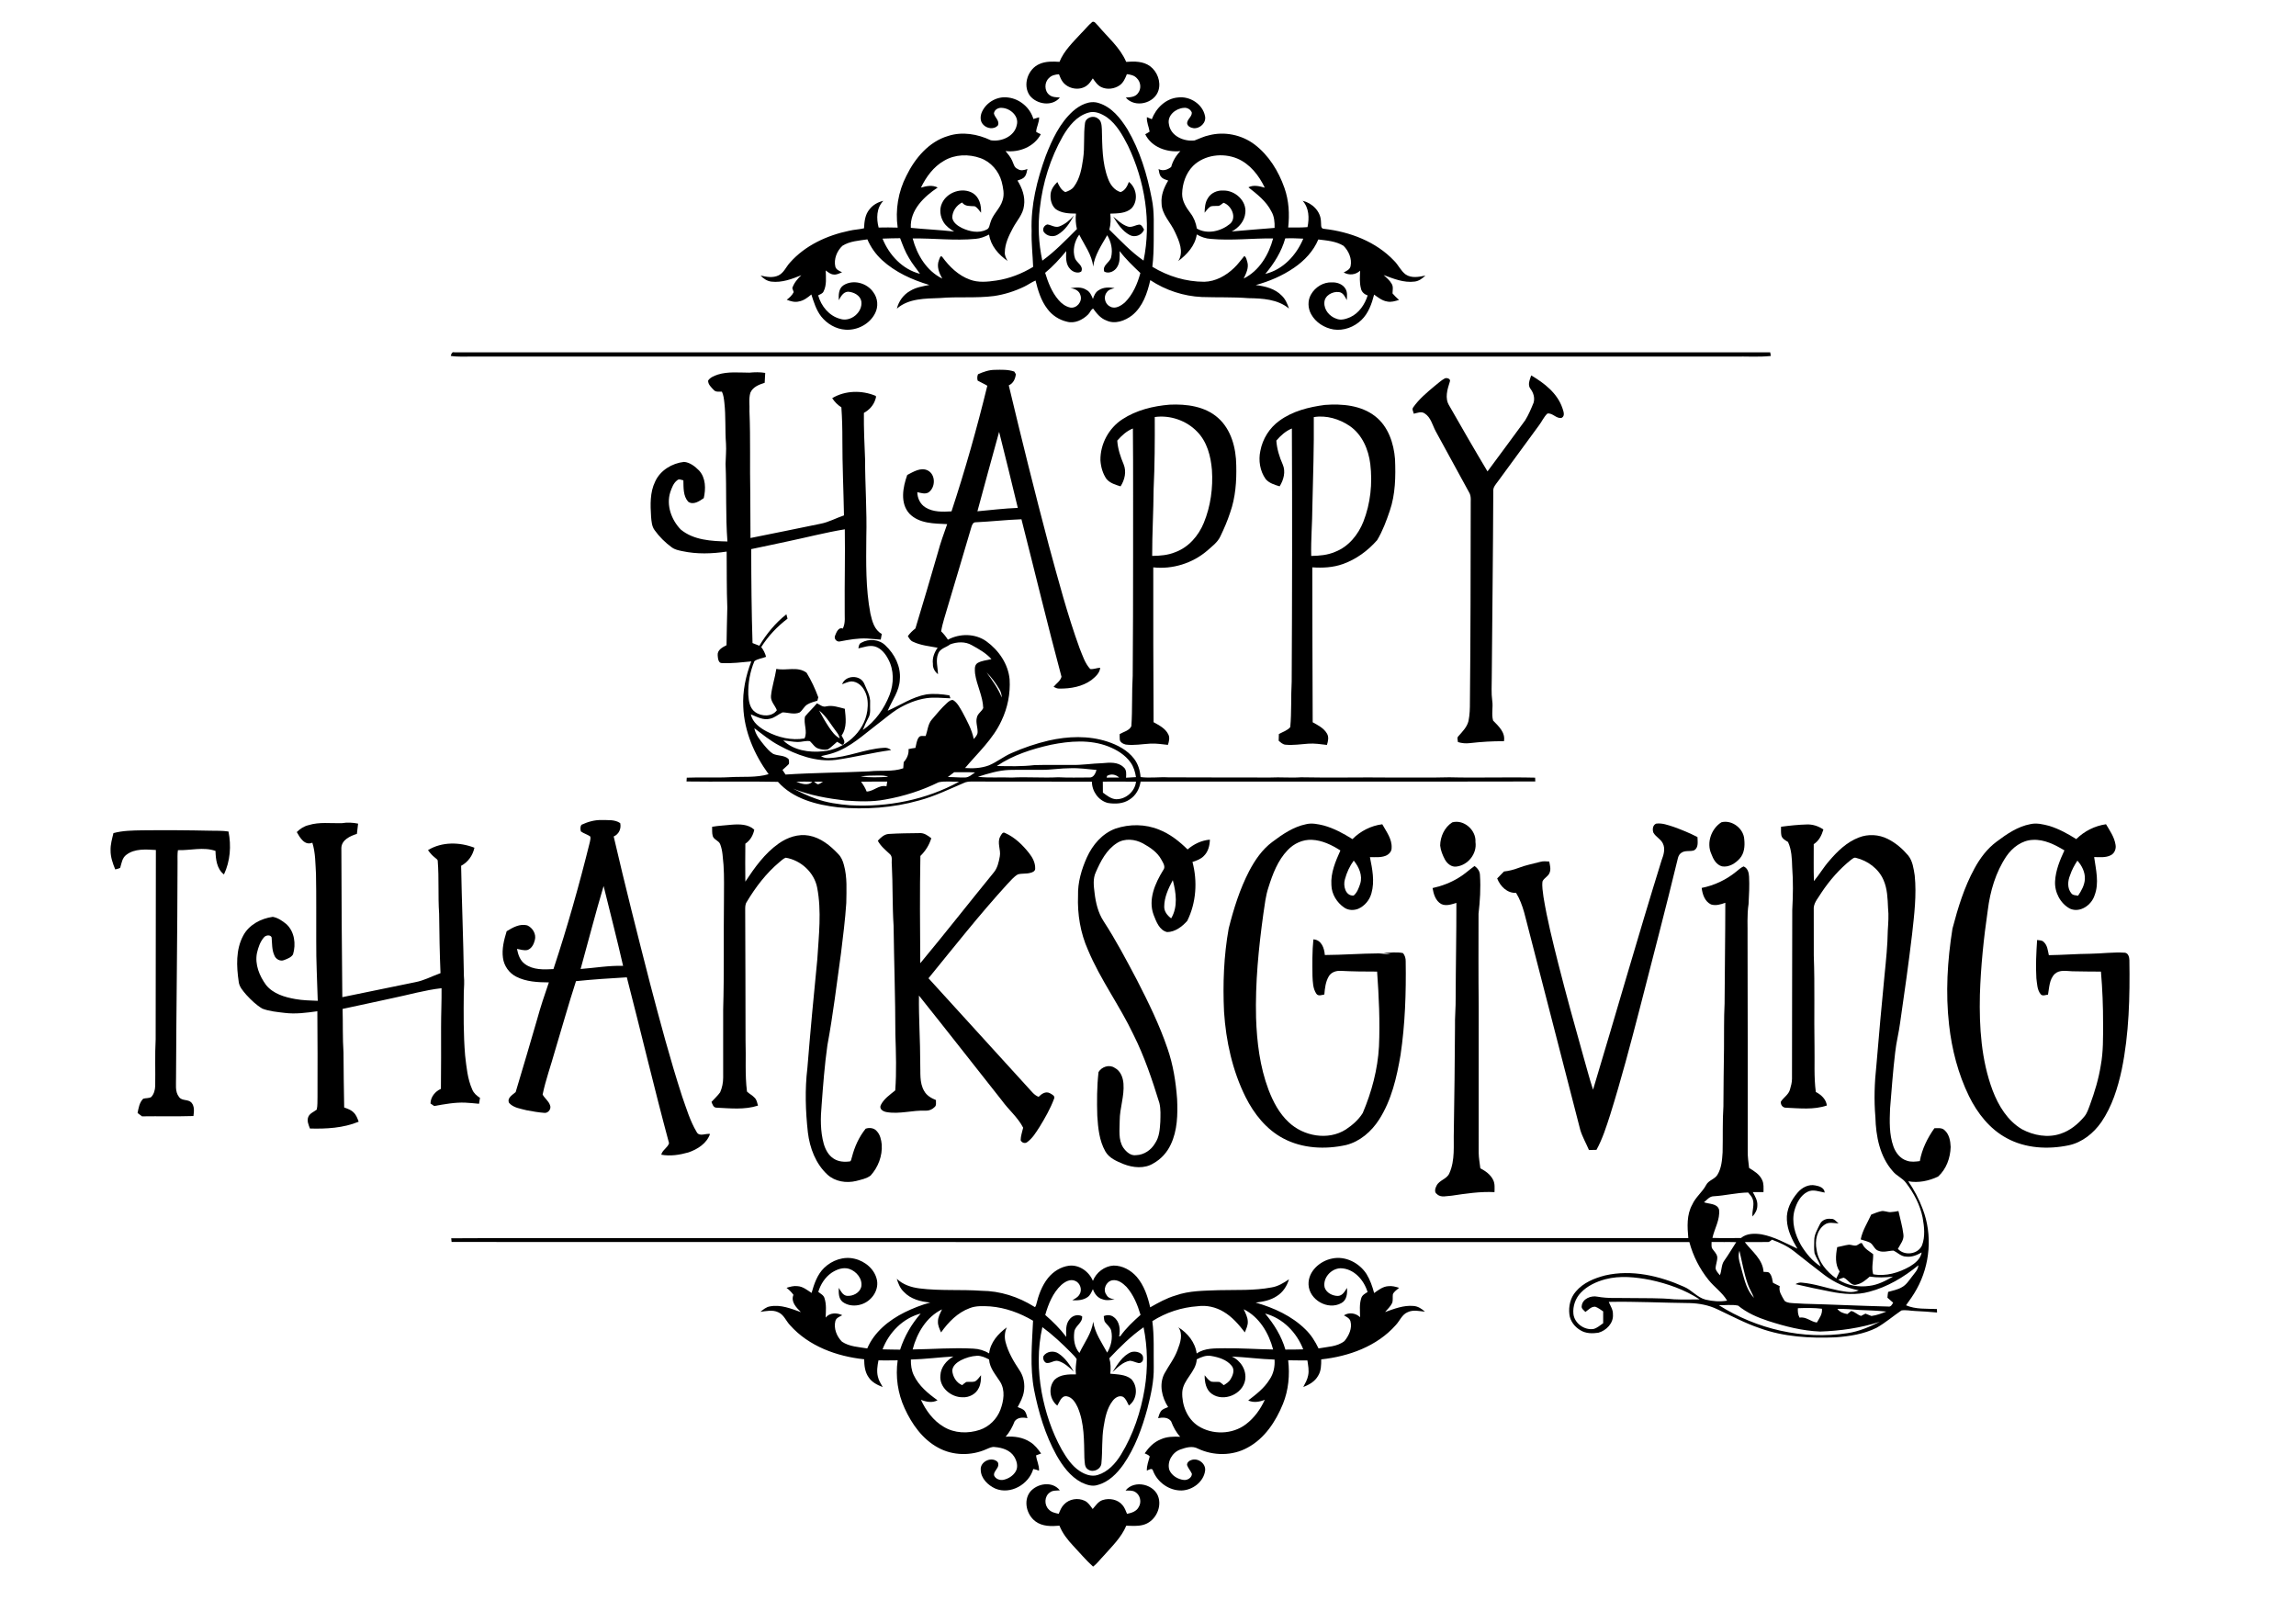
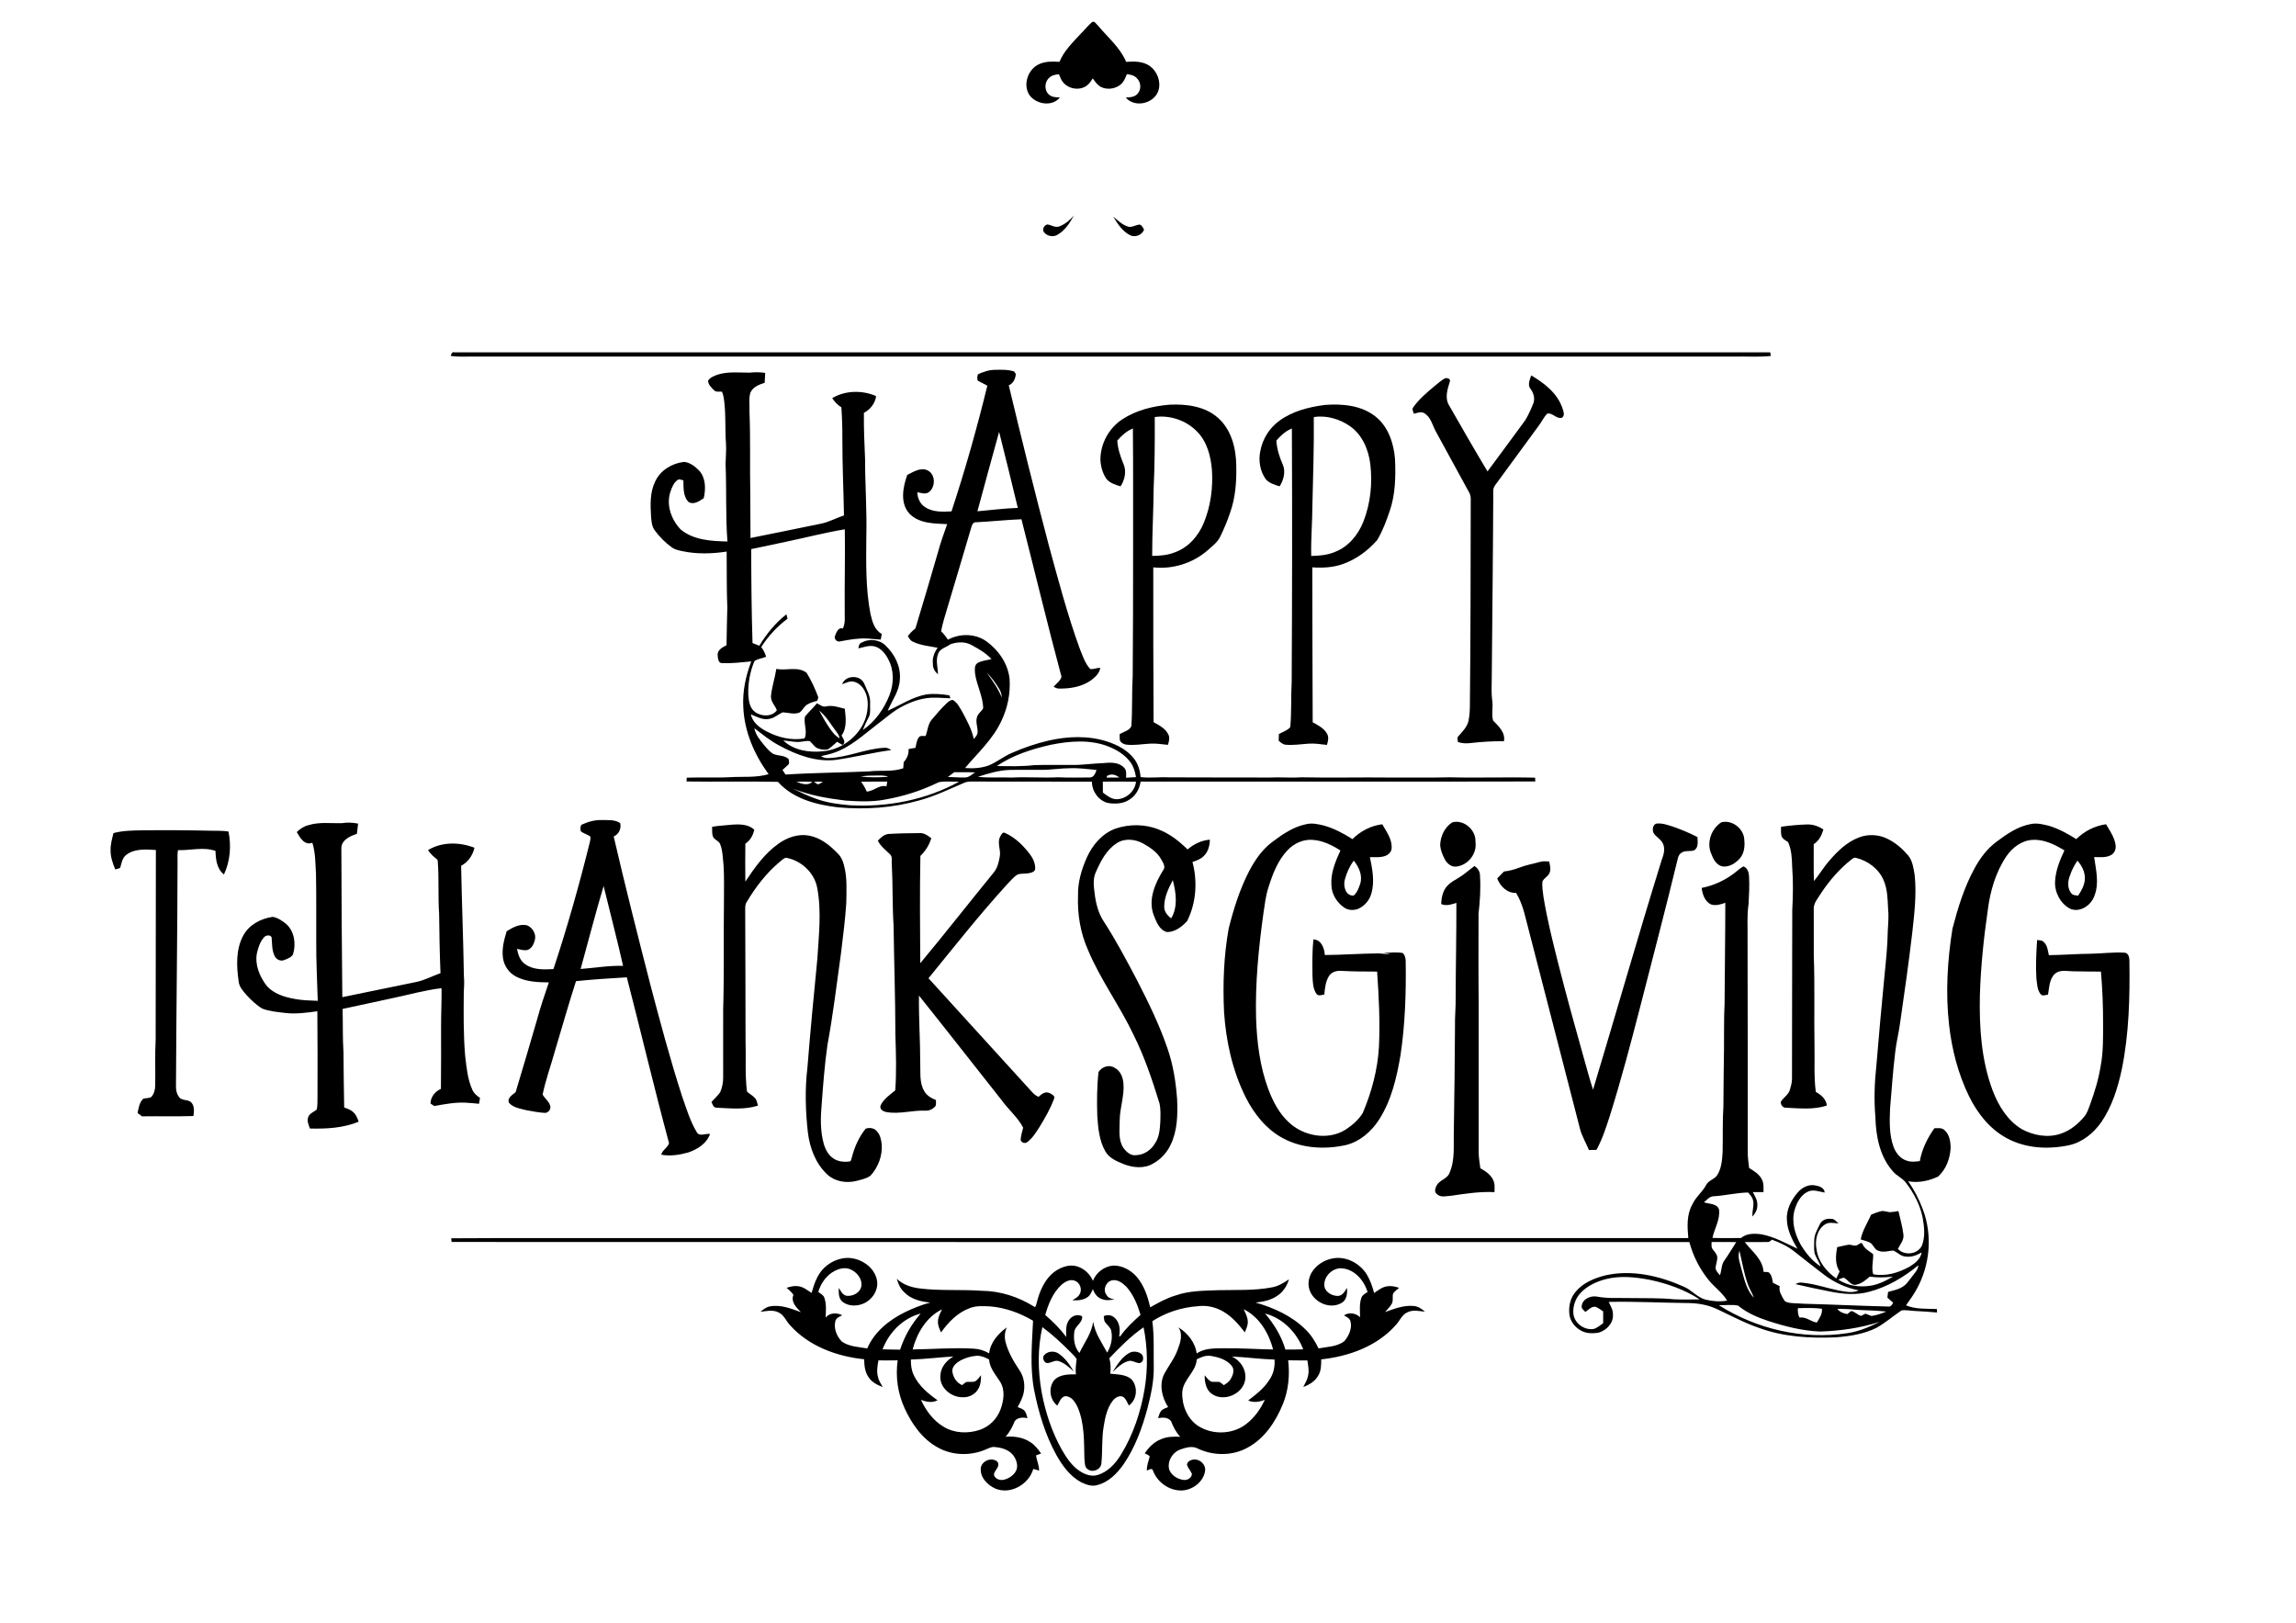
<svg xmlns="http://www.w3.org/2000/svg" version="1.1" id="Layer_1" x="0px" y="0px" viewBox="0 0 1920 1357" enable-background="new 0 0 1920 1357" xml:space="preserve">
  <g>
    <path d="M913.41,18.31c2.01-0.79,3.17,1.71,4.48,2.79c8.26,9.93,18.73,18.49,23.86,30.64c6.74-0.53,14.18-0.59,19.92,3.56   c6.04,4.48,9.32,12.92,7.11,20.22c-3.29,11.04-19.77,15.04-27.37,6.04c3.67-0.16,8.12-0.39,10.36-3.82   c2.83-3.68,2.18-9.25-1.14-12.4c-2.12-2.33-5.31-3.02-8.3-3.32c-1.34,3.44-2.88,7.06-5.99,9.27c-4.36,3.06-10.42,3.86-15.3,1.6   c-3.21-1.5-5.22-4.55-7.19-7.35c-1.51,2.24-2.95,4.64-5.23,6.17c-6.12,4.39-15.47,2.63-19.94-3.3c-1.43-1.89-2.24-4.13-3.12-6.3   c-3.02,0.15-6.18,0.84-8.33,3.11c-4.04,3.61-4.02,10.88,0.35,14.21c2.47,1.96,5.75,1.88,8.74,2.11c-6.44,7.8-19.32,5.81-25.17-1.62   c-6.26-8.83-1.54-22.45,8.23-26.47c5.21-2.27,11.04-2.09,16.6-1.74c3.81-9.37,11.3-16.41,18-23.73   C907.19,24.83,909.95,21.2,913.41,18.31z" />
-     <path d="M821.27,93.3c3.76-8,12.91-13.06,21.71-11.77c9.76,1.12,18.47,8.52,21.18,17.97c1.58-0.48,3.18-0.94,4.78-1.42   c0.22,4.27-2.29,8.01-2.47,12.17c1.22,0.78,2.56,1.36,3.89,1.98c-5.57,10.5-18.03,15.45-29.49,14.06   c2.07,2.54,4.27,5.07,5.57,8.12c1.18,2.48,1.61,5.73,4.52,6.83c2.49,1.83,5.56,1.02,8.21,0.06c-0.57,2.22-0.78,4.7-2.35,6.49   c-1.47,1.85-3.87,2.39-5.96,3.18c3.87,6.21,6.58,13.52,5.45,20.94c-0.75,7.33-6.19,12.75-9.44,19.04c-3.28,6.19-6.53,12.84-6.6,20   c-0.19,2.64,1.02,5.03,2.33,7.23c-7.54-5.19-14.16-12.68-15.49-22.05c-3.55,1.78-7.31,3.28-11.3,3.58   c-17.52,1.69-35.07-0.61-52.6-0.32c3.57,13.69,11.67,27.14,24.74,33.55c-2.62-4.63-4.89-10.15-2.78-15.44   c0.51-1.14,1.19-4.61,2.8-2.64c5.91,8.07,13.42,15.45,23,18.91c7.04,2.69,14.77,1.89,22.05,0.81c10.97-1.58,21.47-5.71,30.92-11.44   c-0.38-10.06-1.56-20.08-1.26-30.15c-0.77-21.45,4.54-42.63,11.81-62.66c5.28-13.55,11.68-27.33,22.61-37.27   c5.83-5.13,13.96-9.51,21.86-6.84c10.75,3.36,18.1,12.74,23.84,21.93c10.42,17.74,16.49,37.73,20.31,57.85   c2.45,11.5,1.49,23.32,1.66,34.99c-0.06,7.36-0.24,14.75-1.15,22.07c13.03,7.94,28.14,12.55,43.45,12.54   c9.46-0.22,18.23-5.13,24.91-11.59c3.23-2.98,5.69-6.63,8.55-9.94c1.72,0.91,1.9,3.26,2.51,4.94   c1.44,4.87-1.02,9.59-3.03,13.88c13-6.46,21.01-19.88,24.6-33.53c-17.36-0.22-34.73,1.96-52.06,0.39   c-4.19-0.23-8.2-1.6-11.78-3.73c-1.38,9.45-8.15,16.73-15.49,22.26c4.85-7.59,0.82-16.7-2.6-23.99   c-3.55-8.21-11.22-14.85-11.35-24.31c-0.57-6.81,2.09-13.3,5.55-19c-2.06-0.77-4.4-1.28-5.83-3.08c-1.7-1.76-1.76-4.32-2.24-6.57   c3.63,1.94,7.5,0.66,10.55-1.72c1.36-5.03,4.07-9.57,7.71-13.28c-11.35,1.23-24.18-3.29-29.39-14.08c1.23-0.69,2.49-1.36,3.66-2.18   c-0.63-4.07-2.61-7.89-2.27-12.12c1.36,0.57,2.71,1.15,4.1,1.72c3.51-9.29,11.66-17.31,21.9-18.18   c9.86-1.27,20.53,5.47,22.56,15.39c1.37,5.68-4.16,10.88-9.66,10.28c-2.31-0.39-4.98-1.51-5.29-4.15c0.1-3.4,4.15-5.46,3.94-8.9   c-0.94-2.62-3.92-4.32-6.67-3.94c-6.73,0.42-14.1,6.37-12.46,13.74c1.4,9.85,12.48,14.59,21.42,13.53   c4.01-1.45,7.84-3.49,12.07-4.32c13.03-3.42,27.43-0.4,38.15,7.7c11.89,9.03,20,22.28,24.92,36.22   c3.78,10.6,4.39,22.03,3.16,33.15c5.38,0.05,10.78,0.13,16.16-0.29c1.57-7.52,1.35-16.02-4.07-22.02   c7.95,1.9,15.02,8.68,15.31,17.15c0.4,2.13-0.73,6.22,2.54,6.29c21.65,2.45,43.53,10.68,58.72,26.8   c3.55,3.49,5.52,8.38,9.59,11.36c4.9,3.33,11.12,2.06,16.53,0.93c-2.54,2.34-5.44,4.61-8.98,5.01   c-9.04,1.21-17.7-2.39-25.99-5.45c2.46,2.23,5.11,4.4,6.75,7.35c1.5,2.4,0.74,5.36,0.69,8.02c1.65,1.96,3.53,3.73,5.45,5.45   c-3.23,0.93-6.59,2.09-9.97,1.3c-4.17-0.66-7.54-3.38-10.87-5.76c-1.99,7.66-4.75,15.58-10.57,21.2   c-6.12,5.91-14.88,9.25-23.39,7.94c-7.69-1.31-15.02-5.92-18.76-12.87c-2.72-4.96-2.96-11.36-0.1-16.31   c3.49-6.25,10.48-10.61,17.73-10.17c4.35-0.18,9.1,1.62,11.28,5.59c1.59,2.82,1.12,6.14,0.95,9.23   c-1.43-2.72-2.95-6.23-6.39-6.71c-5.4-0.83-12.26,2.83-12.36,8.81c-0.32,6.15,4.42,11.58,10.06,13.46   c3.79,1.59,7.97,0.24,11.55-1.28c7.39-3.43,12.23-10.65,14.61-18.24c-2.83-0.86-5.17-2.94-5.67-5.94   c-1.26-4.8-0.82-9.82-0.65-14.71c-3.82,3.51-9.25,4.08-13.73,1.47c2.29-1.21,5.14-2.39,5.75-5.24   c1.33-6.15-1.57-12.75-5.92-17.05c-6.26-3.86-13.91-4.42-21.05-5.29c-4.1,9.81-11.66,17.78-20.36,23.71   c-9.7,6.65-20.67,11.34-31.98,14.42c7.83,0.93,16.12,2.98,21.79,8.86c3.05,2.9,4.69,6.86,6.02,10.78   c-9.43-7.84-22.15-8.51-33.85-8.69c-12.98-1.03-26.01-0.5-39-0.96c-15.32-0.68-30.36-5.66-43.14-14.11   c-2.45,10.82-6.3,22.25-15.25,29.46c-5.95,4.57-14.35,7.68-21.55,4.23c-4.84-1.77-8.07-5.89-10.99-9.9   c-2.01,0.83-2.64,3.49-4.23,4.95c-4.53,4.52-11.31,7.83-17.78,5.98c-6.46-1.5-12.34-5.33-16.26-10.69   c-5.33-6.9-7.87-15.38-9.9-23.72c-3.26,1.41-6.15,3.53-9.34,5.07c-8.03,3.88-16.64,6.63-25.48,7.91   c-14.96,1.92-30.09,0.38-45.09,1.67c-12.33,0.5-26.19,0.2-36.05,8.87c1.54-6.22,5.51-11.79,11.19-14.88   c4.81-2.98,10.5-3.83,15.96-4.92c-14.35-4.26-28.44-10.61-39.57-20.82c-5.23-4.84-9.44-10.75-12.24-17.3   c-7.06,1.07-14.66,1.45-20.84,5.35c-4.64,4.29-7.38,11.15-5.96,17.43c0.69,2.63,3.46,3.65,5.64,4.74   c-2.27,0.9-4.56,2.23-7.09,1.87c-2.58-0.19-4.61-1.93-6.58-3.41c0.11,5.86,0.94,12.16-1.81,17.58c-0.8,1.85-2.93,2.34-4.51,3.27   c2.48,8.97,9.14,17.22,18.4,19.63c8.74,2.94,19-5.49,17.7-14.64c-0.94-5.1-6.48-7.82-11.23-8.06c-3.96,0.3-5.94,4.02-7.62,7.1   c-0.23-4.41-0.22-9.82,3.97-12.51c8.13-5.13,19.8-1.85,25.01,6.02c3.67,4.93,4.21,11.89,1.4,17.36   c-4.48,9.03-14.83,14.49-24.79,13.79c-8-0.49-15.46-4.9-20.38-11.12c-4.14-5.38-6.11-11.97-8.17-18.33   c-3.07,2.59-6.41,5.18-10.48,5.86c-3.44,0.88-6.91-0.21-10.11-1.43c2.34-1.74,4.52-3.74,5.83-6.4c-0.3-0.83-0.88-2.49-1.18-3.33   c1.41-4.28,4.33-7.76,7.56-10.8c-7.89,3.23-16.34,6.39-25.02,5.36c-3.6-0.41-6.65-2.51-9.06-5.08c4.92,1.15,10.37,2.17,15.13-0.18   c4.42-2.22,6.22-7.16,9.44-10.63c12.72-14.41,30.99-22.78,49.55-26.64c4.08-1,8.31-1.07,12.39-2.06   c0.28-5.51,0.82-11.42,4.55-15.82c2.83-3.72,7.08-6.12,11.61-7.13c-5.82,5.86-5.91,14.81-3.95,22.32   c5.3-0.18,10.62-0.06,15.93,0.05c-2.1-14.76,0.45-30.05,7.28-43.3c7.15-14.67,18.76-28.55,34.92-33.33   c11.79-3.85,24.69-1.6,35.69,3.62c8.8,1.44,19.85-3.27,21.72-12.79c2.01-7.37-5.38-13.92-12.25-14.3   c-2.99-0.45-6.67,1.47-6.87,4.73c0.81,3.38,4.84,5.96,3.42,9.76c-3.15,3.88-9.5,2.9-12.52-0.65   C819.34,101.18,819.68,96.63,821.27,93.3 M888.81,113.84c-10.47,18.41-16.9,39.07-19.23,60.1c-1.82,14.64-1.05,29.58,2.04,44   c10.61-7.7,19.69-17.19,28.94-26.42c-1.01-4.23-1.3-8.6-0.79-12.93c-5.71-0.04-11.88-0.26-16.76-3.61   c-3.5-2.83-4.75-7.71-4.51-12.05c0.14-4.27,2.76-7.85,5.7-10.73c1.52,3.3,3.23,6.74,6.65,8.43c2.73-0.93,5.54-2.12,7.24-4.59   c4.96-6.68,6.47-15.13,7.63-23.18c1.51-9.92,0.21-20.03,1.6-29.95c0.61-4.67,7.08-6.8,10.64-3.89c3.16,1.79,3.25,5.81,3.45,9   c0.38,13.88,0.14,28.23,5.19,41.39c1.79,4.99,5.17,9.59,10.43,11.22c3.85-1.31,5.66-4.99,6.99-8.53   c6.66,5.13,7.97,15.92,2.18,22.14c-4.78,4.29-11.7,4.19-17.73,4.4c0.49,4.47,0.36,9.01-0.78,13.39   c9.18,8.99,17.99,18.49,28.58,25.86c6.71-32.35,1.14-66.54-13.06-96.17c-4.49-8.69-9.39-17.69-17.46-23.57   c-4.52-3.05-10.23-5.74-15.73-3.91C900.31,97.04,893.71,105.48,888.81,113.84 M789.44,134.42c-8.81,4.99-14.99,13.51-19.32,22.47   c4.55-1.41,9.57-2.38,14.02-0.1c-11.38,7.56-23.3,18.86-22.46,33.72c12.06,1.22,24.19,1.7,36.24,3.09   c-3.39-1.99-6.7-4.36-8.82-7.74c-2.89-4.71-3.8-10.91-1.34-15.98c4.2-9.28,16.96-13.58,25.78-8.38c5.51,3.42,7.15,10.29,6.84,16.38   c-1.64-1.92-2.98-4.42-5.39-5.44c-3.74-0.26-7.92,0.36-10.42-3.13c-4.8,2.3-8.22,7.34-8.25,12.7c0.63,4.18,4.52,6.8,8.02,8.59   c6.3,2.99,14.11,4.74,20.62,1.37c2.47-0.89,2.46-3.84,3.27-5.91c1.92-6.93,8.16-11.62,10.15-18.53c1.75-5.11,0.5-10.59-0.75-15.66   c-2.4-8.84-9-16.54-17.69-19.65C810.11,128.68,798.53,128.96,789.44,134.42 M997.69,138.72c-6.06,6.12-8.96,14.85-9.14,23.34   c-0.07,6.22,3.49,11.57,7.07,16.34c2.83,3.69,4.49,8.11,5.23,12.68c8.71,5.14,20.1,2.31,27.58-3.76   c6.22-5.19,1.4-15.53-5.24-17.78c-1.67,0.97-3,2.89-5.13,2.63c-1.89,0.17-3.85-0.14-5.65,0.43   c-2.14,1.25-3.52,3.39-5.07,5.25c0.14-4.07,0.35-8.36,2.6-11.91c2.53-4.61,7.96-6.97,13.09-6.62   c9.75-0.21,19.56,8.55,18.36,18.68c-0.64,6.84-5.42,12.47-11.37,15.53c11.93-1.16,23.9-1.94,35.84-2.97   c0.15-4.75-0.24-9.66-2.72-13.84c-4.26-8.48-11.9-14.36-19.17-20.1c4.34-2.28,9.25-0.93,13.69,0.29   c-4.88-10.2-12.34-19.83-23-24.35C1022.6,127.56,1007.2,129.41,997.69,138.72 M898.98,216.05c1.49,3.79,7.47,6.29,5.18,11.02   c-2.88,1.87-7.04,0.33-9.21-2.08c-3.91-3.96-3.57-9.94-3.3-15.07c-5.42,6.5-11.1,12.82-17.67,18.19   c2.46,8.07,5.59,16.17,11.15,22.65c2.54,3.04,5.92,5.54,9.84,6.4c5.39,0.92,10.29-4.94,8.58-10.13c-0.91-3.91-4.75-5.72-8.43-6.04   c4.42-0.67,9.34-1.24,13.3,1.35c2.97,1.51,4.35,4.66,5.51,7.59c0.96-2.75,2.13-5.7,4.8-7.22c3.9-2.72,8.87-2.56,13.36-1.82   c-2.41,0.72-5.2,1.24-6.59,3.59c-3.07,3.75-1.46,9.87,2.87,11.88c4.33,2.39,9.1-0.72,12.37-3.55c6.63-6.63,10.47-15.59,12.88-24.51   c-6.1-5.81-12.26-11.64-17.36-18.4c0.12,4.48,0.46,9.36-2.03,13.32c-2.03,3.59-6.92,5.95-10.77,3.91   c-1.96-5.34,4.57-7.47,5.69-11.96c1.53-6.31,0.05-13.02-3.26-18.52c-4.74,8.3-10.45,16.56-11.74,26.25   c-1.05-9.94-7.36-18.03-11.65-26.73C898.44,201.78,896.7,209.4,898.98,216.05 M1074.77,199.31c-3.1,11.07-9.31,21-16.68,29.72   c14.85-3.58,26.05-15.74,31.76-29.49C1084.82,199.29,1079.79,199.09,1074.77,199.31 M738,199.52   c5.51,13.71,16.68,25.75,31.34,29.44c-3.04-4.43-6.57-8.53-9.21-13.24c-3.22-5.16-5.29-10.89-7.42-16.55   C747.8,199.22,742.9,199.31,738,199.52z" />
    <path d="M885.84,189.33c4.81-1.85,8.87-5.25,12.2-9.13c-3.37,6.17-7.42,12.5-13.68,16.06c-3.68,2.3-9.08,1.2-11.53-2.37   c-1.41-2.47,0.43-5.7,3.12-6.23C879.24,188.18,882.43,190.59,885.84,189.33z" />
    <path d="M930.93,181.1c3.74,3.16,7.39,6.76,12.16,8.32c3.46,1.15,6.55-1.52,9.93-1.62c2.03,0.46,2.68,2.62,3.69,4.17   c-1.7,4.71-7.72,6.95-12.09,4.51C938.44,193.13,934.44,186.98,930.93,181.1z" />
    <path d="M376.93,297.58c0.54-1.56,0.85-3.59,3.06-2.99c366.78-0.04,733.56-0.05,1100.33,0.01c0.16,1.01,0.32,2.02,0.49,3.05   c-10.22,1.07-20.53,0.24-30.79,0.5c-352.01-0.01-704.02,0-1056.03,0C388.3,298.07,382.57,298.52,376.93,297.58z" />
    <path d="M817.87,312.91c4.46-1.98,9.21-3.69,14.15-3.67c5.4-0.11,10.96-0.35,16.16,1.43c0.32,0.55,0.98,1.65,1.31,2.2   c-0.46,3.91-2.11,7.68-5.92,9.33c10.67,44.7,21.72,89.31,33.48,133.74c7.9,28.93,15.54,57.99,25.79,86.2   c2.45,5.94,4.39,12.45,8.84,17.25c2.76,0.39,5.55-0.97,8.35-1.05c-0.41,4.55-4.12,7.66-7.43,10.33   c-7.63,5.52-17.37,7.18-26.6,7.09c-1.8,0.12-3.41-0.72-4.96-1.46c2.2-2.77,5.69-4.86,6.62-8.42   c-11.73-43.73-22.29-87.81-33.49-131.69c-12.71,0.45-25.36,1.91-38.07,2.5c-2.48-0.19-3.32,2.41-3.89,4.33   c-6.43,22.05-13.1,44.03-19.63,66.05c-1.91,6.92-4.41,13.7-5.56,20.81c2.13,2.12,4.04,4.44,5.65,6.99   c9.95-5.34,22.81-5.29,32.15,1.35c10.3,7.43,18.28,18.95,19.45,31.82c0.73,11.85-1.67,23.89-6.8,34.59   c-7.03,15.34-19.75,26.85-30.45,39.54c6.66,0.52,13.55,0.18,19.87-2.18c6.65-2.72,12.26-7.41,18.86-10.27   c10.07-4.45,20.55-8.03,31.28-10.53c16.04-3.62,33.17-4.26,48.96,0.88c8.49,2.78,16.88,7.17,22.41,14.4   c3.35,4.38,4.96,9.83,5.39,15.28c7.71,1,15.46-0.17,23.19,0.23c28.35,0.22,56.72,0.01,85.09,0.15   c8.64-0.45,17.29,0.42,25.93-0.19c25.02,0.55,50.04-0.12,75.05,0.2c16.32-0.1,32.64,0.23,48.95-0.2   c23.91,0.6,47.83-0.28,71.73,0.3c0.03,0.8,0.1,2.39,0.13,3.18c-110.02,0.26-220.04,0.02-330.06,0.12   c-0.86,6.01-3.99,11.75-9.24,14.99c-5.29,3.6-12.06,3.87-18.17,2.86c-7.85-2.03-13.29-9.79-13.3-17.79   c-33.35-0.19-66.71,0.02-100.07-0.11c-2.45-0.06-4.95,0.12-7.17,1.24c-12.28,5.22-24.32,11.12-37.26,14.57   c-21.95,6.22-45.04,7.82-67.71,5.76c-18.19-2.12-37.74-7.11-50.33-21.33c-25.46-0.54-50.98,0.08-76.46-0.31   c0.05-0.79,0.15-2.37,0.2-3.16c12.21-0.52,24.44,0.25,36.66-0.45c10.6-0.59,21.46,0.57,31.78-2.48   c-11.96-16.38-20.4-35.88-21.17-56.34c-0.71-12.98,2.06-25.88,6.7-37.95c-8.09,0.75-16.19,1.79-24.32,1.39   c-3.28,0.34-3.61-4.06-3.78-6.43c-0.45-4.53,4.01-6.78,7.39-8.52c0.22-10.48,0.33-20.95,0.65-31.42   c-0.61-15.61-0.39-31.23-0.54-46.85c-12.27,1.85-24.92,2.25-37.11-0.38c-3.05-0.62-6.22-1.26-8.77-3.15   c-5.47-3.97-10.34-8.78-14.28-14.27c-2.48-3.26-2.7-7.52-3.05-11.43c-0.6-9.82-1.03-20.18,3.39-29.26   c4.25-9.43,14.14-15.4,24.19-16.5c4.95,0.41,9.2,3.8,12.58,7.22c5.68,6.22,5.65,15.33,3.91,23.08c-3.64,2.5-8.7,6.05-13.01,2.99   c-4.32-4.78-3.87-11.86-4.04-17.88c-1.69-0.26-3.57-1.51-5.06-0.13c-3.26,2.38-4.62,6.42-5.91,10.07   c-3.46,10.96,0.98,23.1,8.71,31.13c10.77,8.98,25.69,9.77,39.1,10.06c-1.64-21.58-0.62-43.26-1.56-64.87   c0.1-5.63,0.72-11.25,0.36-16.89c-0.87-11.45-0.07-22.97-1.37-34.4c-0.35-3.09-0.69-6.26-2.03-9.1c-2.32-0.24-5.08,0.62-6.8-1.42   c-2.06-2.17-4.91-4.69-4.73-7.9c1.8-2.71,5.13-3.9,8.07-4.97c8.58-2.69,17.67-1.63,26.5-1.62c4.38-0.44,8.79-0.5,13.16,0.21   c-0.14,2.76-0.27,5.52-0.45,8.27c-4.64,1.47-9.93,3.47-11.96,8.31c-1.51,5.05-0.48,10.42-0.76,15.62c0.96,22.98,0.21,46,0.69,69   c-0.01,12.28,0.15,24.56,0.17,36.85c19.52-3.84,38.99-7.94,58.49-11.9c6.9-1.29,13.08-4.8,19.69-7.01   c-0.38-21.07-1.38-42.12-1.34-63.2c0.03-9.06-0.2-18.12-0.84-27.16c-3.12-1.94-5.67-4.6-7.68-7.66   c10.88-6.52,24.71-6.77,36.28-1.95c0.87,0.82-0.03,2.02-0.16,2.97c-1.49,4.93-5.13,8.88-9.61,11.3   c-0.13,12.92,0.43,25.84,0.99,38.74c0.01,21.67,1.62,43.32,1.04,64.99c-0.17,21.38-0.62,42.98,3.42,64.08   c1.45,6.34,3.29,13.69,9.52,17.01c-0.3,1.57-0.6,3.15-0.88,4.74c-3.85-0.32-7.7-0.64-11.55-0.93c-7.44-0.32-14.83,0.97-22.1,2.36   c-2.94,1.02-5.9-2.07-4.45-4.95c1.03-2.63,2.86-7.19,6.37-5.7c2.48-4.84,1.41-10.35,1.6-15.55c-0.18-22.48,0.43-44.97,0.08-67.45   c-16.15,2.64-31.97,6.8-47.98,10.14c-10.1,2.11-20.17,4.37-30.28,6.41c0.04,26.19,0.26,52.39,1.09,78.56   c1.9,0.73,3.8,1.48,5.7,2.24c5.98-9.95,13.46-19.1,22.62-26.29c0.24,0.91,0.72,2.74,0.96,3.66c-8.66,6.55-16.19,14.53-21.99,23.73   c1.88,2.42,3.24,5.19,4.04,8.15c-3.16,1.34-7.06,1.56-9.76,3.67c-3.73,8.86-5.43,18.6-5.1,28.2   c0.37,5.14,1.17,11.17,5.77,14.35c5.23,3.82,14.2,4.1,18.11-1.56c-1.46-3.99-5.27-7.19-4.92-11.87   c0.73-7.68,3.32-15.06,4.48-22.69c8.41,1.72,17.81-2.39,25.28,3.21c3.96,6.45,7.18,13.41,9.8,20.52   c-0.18,0.71-0.56,2.13-0.74,2.84c-2.89,0.92-5.9,1.64-8.5,3.23c-2.66,1.65-3.87,4.79-6.34,6.63c-4.62,1.98-9.56,0.03-14.29-0.08   c-3.55,1.58-6.49,4.47-10.39,5.29c-5.68,1.59-11.05-1.59-16.14-3.63c1.39,6.84,7.45,11.23,13.25,14.31   c9.65,5.06,20.75,7.69,31.62,5.84c2.85-5.87-1.08-12.41,0.47-18.39c3.08-3.82,6.82-7.14,9.92-10.99   c2.55,1.12,4.82,3.49,7.86,2.55c5.28-1.15,10.39,0.81,15.46,2.02c0.79,7.47,1.99,15.87-2.73,22.38   c1.19,2.46,4.19,5.81,0.72,7.83c-1.48-0.88-2.96-1.74-4.43-2.6c-2.55,2.09-4.85,4.53-7.63,6.32c-2.61,0.68-5.43,0.15-7.96-0.61   c-3.2-0.98-4.81-4.1-7.13-6.21c-3.44-0.64-6.88,0.75-10.34,0.67c-4.01-0.11-7.96-0.98-11.96-1.26   c8.68,8.28,21.5,10.2,33.02,9.06c17.91-1.49,34.7-15.82,37.26-33.91c0.72-5.52,0.54-11.37-2.1-16.4   c-2.07-4.31-6.22-8.1-11.21-8.15c-2.75,0.17-5.22,1.48-7.77,2.37c2.8-7.71,15.03-8.11,18.39-0.72   c2.16,5.32,5.48,10.59,5.02,16.55c-0.25,4.09,0.81,8.58-1.44,12.29c-1.72,3.3-3.33,6.65-4.64,10.13   c10.38-7.03,17.83-17.8,22.38-29.36c3.63-9.5,3.8-20.67-1.1-29.77c-2.4-4.65-5.99-9.2-11.22-10.71c-4.67-1.29-9.27,0.68-13.79,1.59   c0.35-1.84,0.55-4.02,2.58-4.78c6.24-3.51,14.8-2.85,20,2.27c7.7,7.2,13.07,17.7,12.1,28.45c-0.34,9.67-6.51,17.61-10.16,26.21   c10.72-4.7,20.69-11.6,32.39-13.66c6.39-0.82,12.88-0.25,19.21,0.79c0.28,0.82,0.56,1.64,0.85,2.47   c-6.61-0.2-13.26-1.03-19.86-0.13c-8.82,1.26-17.18,4.8-24.76,9.4c-5.82,3.74-11.01,8.37-16.56,12.5   c-11.5,8.73-22.31,19.07-36.26,23.78c-3.51,1.22-7.16,1.97-10.77,2.81c1.9,1.21,4.14,1.82,6.41,1.62   c15.72-0.51,30.33-7.67,45.99-8.57c2.32-0.37,4.49,0.47,6.29,1.9c-15.51,2.04-30.69,5.98-46.17,8.16   c-16.68,2.03-33.03-4.15-47.44-11.98c-7.54-3.94-14.08-9.4-20.83-14.49c1.02,5.52,4.73,9.87,8.14,14.11   c2.27,2.67,4.55,5.49,7.58,7.34c4.12,1.86,9.4,0.99,12.87,4.29c0.46,1.32,0.55,2.77,0.3,4.17c-1.64,1.81-3.59,3.3-5.35,4.98   c0.84,1.28,1.69,2.57,2.54,3.87c23.33-1.53,46.73-1.58,70.07-2.67c9.43-1.1,19.24,0.61,28.36-2.57   c0.12-1.72,0.23-3.44,0.38-5.15c2.74-2.98,4.39-6.79,4.05-10.89c1.9-0.42,3.81-0.82,5.76-1.01c0.75-3.01,0.96-6.34,2.89-8.9   c1.34-1.73,3.82-0.79,5.7-1.09c1.65-4.66,1.83-10.05,5.27-13.88c4.03-4.67,7.91-9.51,12.5-13.65c1.46-1.25,3.04-2.83,5.16-2.46   c3.71,2.33,5.65,6.45,7.81,10.11c3.78,7.19,7.83,14.42,9.46,22.47c1.43-1.7,3.2-3.46,3.21-5.84c0.1-4.06-1.73-8.09-0.62-12.13   c0.64-3.32,3.97-5,5.32-7.92c-0.29-10.03-5.49-19.1-6.84-28.94c-0.17-2.92-0.81-6.73,1.98-8.67c3.53-2.12,7.8-2.33,11.73-3.33   c-4.55-5.08-10.57-8.45-16.47-11.68c-5.43-3.19-12.3-2.8-18.01-0.68c-3.36,2.64-8.54,3.41-10.09,7.86   c-2.26,5.47-0.24,11.44-0.14,17.1c-2.66-2.09-4.43-5.18-4.24-8.63c-0.65-4.89,1.18-9.57,3.95-13.48   c-6.95-1.32-14.19-1.95-20.65-5.05c-2.08-0.84-3.16-2.86-4.26-4.66c1.76-2.44,3.91-4.58,6.32-6.4   c6.44-21.08,12.61-42.25,18.77-63.41c2.14-8.1,5.02-15.96,7.8-23.84c-10.84-0.5-23.46-0.36-31.59-8.77   c-8.01-8.84-5.46-22.15-1.8-32.37c5.17-2.59,11.21-6.6,17.08-3.78c6.82,3.46,6.67,14.15,0.76,18.37c-2.87,1.76-6.43,0.46-9.43-0.18   c0.05,5.03,2.45,10.09,6.82,12.75c6.49,4.05,14.44,3.74,21.78,3.31c11.4-34.58,21.32-69.66,29.94-105.04   c-2.59-1.61-5.42-2.77-8.05-4.28C817.05,316.5,817.12,314.57,817.87,312.91 M817.35,427.51c11.25-1.04,22.5-2.41,33.78-2.84   c-5.06-21.23-10.35-42.4-15.63-63.57C829.49,383.24,823.22,405.32,817.35,427.51 M837.73,583.25c-0.12-2.45-0.71-4.86-2.01-6.95   c-3.01-5.05-6.47-9.89-10.69-14.01C829.8,568.94,834.7,575.57,837.73,583.25 M684.98,594.05c2.51,4.77,5.2,9.45,8.2,13.93   c2.46,3.59,5.06,7.38,9.07,9.39c-0.48-1.61-1.04-3.19-2.08-4.51C695.23,606.49,691.35,599.19,684.98,594.05 M878.8,622.73   c-15.81,3.55-31.68,8.57-45.19,17.75c10.49,0.21,21.03,0.49,31.48-0.75c10.29-0.3,20.58-0.03,30.87-0.12   c8.66,0.19,17.23-1.24,25.87-1.49c6-0.53,13-1.22,17.72,3.35c2.71,2.13,2.28,5.77,2.08,8.81c2.77-0.1,5.54-0.26,8.32-0.49   c-0.67-4.35-1.94-8.71-4.55-12.31c-4.52-6.34-11.43-10.53-18.57-13.35C911.55,618.17,894.55,619.56,878.8,622.73 M870.97,643.69   c-9,0.15-18-0.15-27,0.09c-9.02,0.33-17.67,3.03-26.21,5.73c9.41,1.1,18.87,0.2,28.31,0.65c12.95-0.69,25.91,0.43,38.86-0.25   c8.7,0.45,17.42,0.19,26.13,0.17c3.39,0.29,5.11-3.54,5.89-6.3c-7.32-0.67-14.63-1.73-22-1.44   C886.93,642.32,878.99,643.75,870.97,643.69 M792.61,649.72c4.8-0.01,9.59,0.5,14.4,0.39c3.29-0.1,5.79-2.53,8.37-4.26   c-5.81-0.3-11.62-0.11-17.43-0.18C796.16,647.01,794.38,648.36,792.61,649.72 M925.8,648.73c-0.11,0.36-0.31,1.09-0.41,1.45   c3.49-0.04,6.99-0.05,10.49-0.06C933.05,647.55,929.19,646.75,925.8,648.73 M719.7,649.27c7.62,0.99,15.37,0.73,23.02,0.26   c-2.73-1.3-5.81-1.04-8.74-1.09C729.21,648.55,724.41,648.41,719.7,649.27 M665.9,653.65c4.28,1.65,9.48,3.62,13.43,0.13   C674.86,653.45,670.37,653.47,665.9,653.65 M680.73,653.63c1.07,0.75,2.02,1.74,3.3,2.17c1.52-0.4,2.83-1.36,4.19-2.12   C685.72,653.57,683.22,653.55,680.73,653.63 M720.05,653.63c1.86,2.55,3.57,5.23,4.67,8.21c5.94-0.14,10.32-5.94,16.56-4.35   c0.21-1.35,0.45-2.66,0.68-3.99C734.66,653.6,727.35,653.42,720.05,653.63 M784.91,654.08c-14.11,6.93-29.24,11.75-44.72,14.45   c-10.92,2.1-22.09,1.62-33.12,0.86c-14.93-1.8-29.95-4.32-43.95-10.02c6.23,3.03,12.43,6.18,19.02,8.4   c9.23,3.44,19.07,4.74,28.84,5.55c31.36,1.75,63.47-4.56,91.09-19.72C796.37,653.79,790.5,652.87,784.91,654.08 M922.22,653.55   c-0.03,3.05-0.02,6.11,0.06,9.18c3.29,2.39,6.66,5.23,10.92,5.53c8.18,0.23,15.96-6.49,16.76-14.68   C940.72,653.49,931.47,653.53,922.22,653.55z" />
    <path d="M1280.44,313.89c10.97,6.42,21.94,14.93,26.14,27.43c0.8,2.5,2.39,6.37-0.59,8.03c-4.5,1.1-7.48-4.3-12-3.56   c-3.06,2.84-4.65,6.84-7.19,10.09c-11.31,15.33-22.46,30.78-33.78,46.1c-1.9,2.74-4.74,5.38-4.28,9.04   c-0.19,51.86-0.87,103.72-1.27,155.58c0,6.44-0.48,12.93,0.4,19.34c0.86,5.49-0.83,11.14,0.72,16.56   c4.57,4.7,10.44,9.92,9.07,17.26c-9.58-0.09-19.16,0.52-28.67,1.61c-3.3,0.41-6.62,0.06-9.79-0.88   c-0.1-1.71-1.08-3.71,0.48-5.03c3.29-3.78,7.09-7.5,8.32-12.54c1.1-5.24,1.22-10.64,1.21-15.97   c0.59-54.65,0.57-109.31,0.67-163.96c-0.18-3.81,0.74-8-1.42-11.41c-9.37-17.01-18.65-34.07-27.93-51.12   c-2.71-5.08-3.96-11.49-9.14-14.76c-2.83-2-6.15-0.4-9.12,0.24c-0.3-1.7-1.74-3.63-0.54-5.25c4.89-7,11.51-12.52,18.02-17.96   c2.79-2.15,5.35-4.67,8.48-6.35c1.81-0.76,5.26,0.42,4.14,2.85c-2,6.34-4.36,13.72-0.5,19.86   c10.52,18.45,21.12,36.86,32.04,55.08c10.56-14.18,21.02-28.44,31.49-42.7c2.88-4.64,5.02-9.75,7.07-14.8   c1.13-4.06-0.11-8.24-2.59-11.5C1277.19,321.75,1279.31,317.47,1280.44,313.89z" />
    <path d="M1069.85,351.82c11.03-8.1,24.7-11.49,38.06-13.24c14.43-1.08,30.27,0.25,42.07,9.49   c10.9,8.45,15.55,22.54,16.59,35.83c0.6,14.48,0.36,29.33-4.38,43.19c-2.85,8.42-5.98,16.88-10.55,24.52   c-7.75,8.86-17.6,16.11-28.76,20.03c-8.16,2.92-16.93,3.33-25.49,2.74c0.03,43.19,0.18,86.37,0.33,129.55   c4.42,2.44,9.3,4.88,11.93,9.42c1.77,2.93,0.95,6.47-0.03,9.52c-5.17-0.62-10.36-1.43-15.57-1.05   c-6.32,0.45-12.65,1.45-18.98,0.86c-2.36-0.16-4.11-1.9-5.79-3.33c0.05-1.87,0.1-3.72,0.16-5.57   c3.2-1.81,7.12-2.92,9.53-5.82c1.17-12.61,0.47-25.35,1.19-38c0.39-70.55,0.49-141.11,0.16-211.67   c-5.21,2.11-9.4,5.91-13,10.13c0.49,6.93,2.53,13.63,5.35,19.94c2.64,6.06,0.75,12.9-2.58,18.28   c-4.2-1.26-8.78-2.61-11.7-6.08c-4.78-6.74-6.15-15.54-4.44-23.55C1055.82,367,1061.57,357.77,1069.85,351.82    M1098.64,348.76c0.25,24.86-0.59,49.71-1.18,74.55c-0.04,13.85-1.31,27.67-0.97,41.53c6.75-0.12,13.63-0.65,19.9-3.38   c11.25-4.3,19.37-14.29,23.72-25.27c5.96-15.22,7.71-31.98,5.78-48.18c-1.49-12.18-6.76-24.59-17.12-31.78   C1120.09,350.32,1109.14,346.99,1098.64,348.76z" />
    <path d="M938.56,350.58c11.68-7.65,25.69-11.08,39.47-12.21c14.08-0.67,29.58,1.29,40.52,11.02   c11.12,9.81,15.07,25.3,15.25,39.62c0.34,13.34-0.6,26.91-5.1,39.57c-2.22,6.82-5.06,13.41-8.17,19.86   c-2.34,5.1-7.06,8.42-11.1,12.07c-12.34,10.51-28.89,15.65-45.02,13.89c-0.09,43.15,0.07,86.31,0.26,129.47   c4.64,2.56,9.88,5.17,12.3,10.17c1.47,2.78,0.56,5.96-0.31,8.77c-4.88-0.48-9.75-1.31-14.66-1.04   c-6.9,0.36-13.83,1.72-20.73,0.77c-2.17-0.57-4.96-2.02-4.89-4.61c-0.11-1.39-0.07-2.77-0.05-4.14c3.29-1.94,8.13-2.89,9.76-6.63   c0.96-14.02,0.31-28.11,1.12-42.14c0.26-33,0.34-66,0.33-99c-0.09-35.92,0.18-71.84-0.17-107.75c-5.24,2.09-9.4,5.94-13.07,10.13   c0.44,6.88,2.65,13.45,5.3,19.76c2.56,6.14,0.96,13.07-2.53,18.5c-4.19-1.29-8.73-2.63-11.7-6.06c-3.23-4.59-4.79-10.2-5.15-15.76   C920.02,371.29,927.2,357.97,938.56,350.58 M965.65,348.69c0.09,20.11,0.01,40.23-0.95,60.31c-0.11,18.62-1.25,37.2-1.21,55.82   c6.56-0.07,13.24-0.6,19.38-3.15c11.15-4.11,19.44-13.77,23.84-24.59c5.7-13.9,7.75-29.2,6.75-44.15   c-0.95-11.49-4.04-23.59-12.38-32.02C992.11,351.59,978.45,346.89,965.65,348.69z" />
    <path d="M486.35,689.58c5.21-2.4,10.88-4.09,16.67-3.9c5.22,0.14,11.1-0.59,15.62,2.57c1.03,4.6-1.07,9.28-5.45,11.16   c9.52,41.11,19.9,82.02,30.4,122.9c8.31,31.62,16.72,63.24,26.8,94.35c3.58,10.09,6.62,20.55,12.14,29.79   c2.18,4.32,7.55,1.09,11.22,1.69c-2.72,7.92-10.5,12.89-18.1,15.45c-7.32,2.08-15.13,3.3-22.68,1.9   c0.91-3.99,5.34-5.76,6.51-9.62c-12.41-46.04-23.37-92.51-35.3-138.69c-14.19,0.82-28.38,1.75-42.51,3.2   c-6.31,19.4-11.76,39.07-17.67,58.59c-3.35,12.09-7.71,23.94-10.24,36.24c1.71,3.18,5.03,5.34,6.18,8.89   c1.33,2.92-1.4,6.7-4.57,6.43c-5.03-0.35-10-1.27-14.95-2.18c-5.07-1.34-11.04-2-14.69-6.14c-2-4.13,2.9-6.78,5.48-9.07   c6.01-20.06,11.98-40.13,17.78-60.24c2.91-10.63,6.38-21.07,9.98-31.47c-9.26-0.05-18.99-0.51-27.38-4.83   c-5.95-3.05-10.13-9.03-11-15.66c-1.06-7.56,0.9-15.09,3.09-22.28c5.1-3.15,10.99-6.52,17.22-4.92c4.52,2,7.7,7.31,6.36,12.25   c-0.83,3.42-2.64,7.19-6.24,8.36c-2.94,0.57-5.86-0.41-8.71-0.95c0.93,4.73,2.53,9.75,6.66,12.67c6.83,5.04,15.79,4.67,23.84,4.23   c11.59-34.99,21.6-70.49,30.45-106.26c0.27-1.52,0.8-3.14,0.31-4.65c-2.43-1.74-5.45-2.42-7.83-4.22   C485.27,693.38,485.06,691.02,486.35,689.58 M504.76,740.83c-6.88,22.98-12.79,46.25-19.22,69.37c11.83-0.87,23.64-2.97,35.52-2.61   C515.98,785.25,510.2,763.08,504.76,740.83z" />
    <path d="M1214.4,687.62c9.75-2.74,20.11,6.49,19.44,16.42c1.43,9.76-6.22,19.35-15.88,20.52c-4.14,0.62-7.74-2.42-9.64-5.81   c-1.93-3.66-3.56-7.6-4-11.74C1204.4,699.51,1207.97,691.73,1214.4,687.62z" />
    <path d="M1439.51,687.54c8.9-2.3,18.7,5.3,19.12,14.41c0.58,5.48,0.06,11.55-3.76,15.86c-3.64,4.1-9.14,7.55-14.82,6.59   c-4.86-1.27-7.4-6.11-9-10.46C1426.87,704.69,1431.06,692.84,1439.51,687.54z" />
    <path d="M258.01,689.94c9.05-2.84,18.62-1.39,27.91-1.66c4.51-0.75,9.07-0.53,13.54,0.39c-0.36,2.85-0.73,5.69-1,8.56   c-5.56,1.78-12.68,4.91-13,11.66c0.07,41.62,0.4,83.25,0.8,124.87c20.33-4.22,40.67-8.35,61.01-12.52   c7.4-1.38,14.05-5.05,21.09-7.55c-0.7-16.56-0.96-33.14-1.15-49.72c-1.02-14.67,0.01-29.42-1.16-44.08c0-1.34-1.45-1.88-2.22-2.71   c-2.35-1.76-4.22-4.01-5.94-6.35c11.65-7.12,26.4-6.82,38.85-2.02c-1.38,6.38-5.3,12.05-11.13,15.11   c0.56,30.7,1.84,61.38,2.31,92.08c0.47,4.67,0.13,9.35-0.09,14.03c-0.16,17.49-0.33,35,1.12,52.44   c1.14,9.65,1.96,19.59,5.98,28.57c1.25,3.03,3.76,5.22,6.47,6.93c-0.27,1.63-0.55,3.28-0.82,4.94c-3.85-0.35-7.7-0.76-11.56-0.95   c-8.75-0.35-17.4,1.34-25.98,2.81c-1.02-0.71-2.03-1.42-3.04-2.11c0.1-5.47,3.84-10.07,8.71-12.22   c0.2-17.16,0.15-34.32,0.13-51.47c-0.02-10.9,0.52-21.8,0.4-32.7c-13.93,1.57-27.42,5.51-41.12,8.34   c-13.85,3.09-27.76,5.94-41.63,8.98c0.37,12.15-0.06,24.32,0.76,36.46c0.13,15.32,0.25,30.63,0.57,45.95   c2.8,1.03,5.79,2.01,7.92,4.22c2.19,2.05,3.18,4.94,4.2,7.68c-12.85,5.3-27,6.07-40.74,5.69c-1.19-3.05-2.72-6.51-1.37-9.76   c1.29-3.05,4.66-4.12,7.05-6.07c0.8-3.5,0.48-7.13,0.63-10.68c0.12-23.85,0.05-47.69-0.13-71.54c-9.08,1.26-18.28,2.52-27.44,1.36   c-6.23-0.76-12.6-1.3-18.52-3.53c-5.09-2.99-9.39-7.18-13.37-11.5c-2.8-3.3-6.05-6.73-6.46-11.26c-1.84-12.69-2.47-26.54,3.74-38.2   c4.82-9.18,14.8-14.41,24.78-15.81c4.24,0.76,7.97,3.33,11.26,6.01c6.97,6.27,8.28,16.81,5.66,25.42   c-1.55,2.54-4.67,3.64-7.33,4.67c-3.29,1.49-7.2-0.76-8.32-4c-2.14-4.7-1.76-9.94-2.25-14.94c-1.01-2.49-4.95-1.84-6.4,0   c-3.2,3.64-4.76,8.43-5.85,13.08c-1.9,9.5,2.04,19.15,7.59,26.72c5.94,7.42,15.63,10.24,24.63,11.8   c6.14,1.12,12.39,1.18,18.61,1.46c-0.46-16.63-1.39-33.23-1.26-49.87c-0.09-18.64,0.18-37.28-0.2-55.91   c-0.54-8.85-0.38-17.89-3.05-26.43c-6.46,2.67-10.38-4.22-13.02-8.89C250.9,692.99,254.23,690.83,258.01,689.94z" />
    <path d="M595.5,691.31c5.43-0.98,10.96-1.13,16.43-1.75c6.4-0.51,13.84-0.5,18.82,4.18c-0.92,4.68-3.44,9.03-7.46,11.7   c-0.15,10.57-0.11,21.14-0.01,31.72c7.81-11.79,16.23-23.66,27.95-31.89c7.27-5.12,16.35-8.24,25.28-6.59   c9.76,1.78,17.79,8.31,24.41,15.36c2.48,2.45,3.89,5.74,4.75,9.08c2.93,10.38,2.15,21.28,2.02,31.94   c-0.91,14.05-2.74,28.02-4.42,42c-3.6,25.66-6.62,51.42-11.37,76.9c-2.33,16.58-3.6,33.3-4.83,50c-0.97,10.8-1.14,21.9,1.78,32.43   c1.41,4.83,3.94,9.65,8.31,12.4c4.04,2.67,9.16,2.96,13.83,2.26c1-0.84,0.94-2.37,1.42-3.5c2.17-8.57,5.9-16.9,11.47-23.79   c3.09-1.15,7.18-0.66,9.35,2.08c2.83,2.97,3.69,7.19,4.11,11.14c0.64,9.46-2.98,18.99-9.32,25.98c-3.47,2.58-7.91,3.39-12.02,4.49   c-8.26,2.02-17.73,0.56-24.11-5.34c-9.81-9.05-14.73-22.23-16.31-35.23c-1.97-17.87-2.58-35.97-0.41-53.85   c2.46-30.34,5.27-60.64,8.3-90.93c1.23-19.96,3.69-40.21-0.14-60.04c-2.52-12.69-13.65-22.79-26.26-24.9   c-2.05,0.7-3.58,2.35-5.24,3.67c-11.1,9.27-19.95,20.92-27.35,33.28c-1.4,2.01-1.3,4.5-1.31,6.84   c0.21,36.35,0.19,72.71,0.29,109.06c0.5,14.23-0.61,28.54,1.21,42.71c1.98,1.92,4.57,3.13,6.44,5.21c1.74,1.72,2.11,4.24,2.75,6.51   c-11.21,3.65-23.23,2.27-34.79,1.73c-2.62-0.08-3.24-2.86-4.1-4.81c2.4-2.7,5.16-5.09,7.25-8.05c1.72-3.86,2.53-8.14,2.53-12.37   c-0.11-18.96,0.09-37.93,0-56.89c0.89-30.31,0.26-60.66,0.65-90.98c-0.03-9.97,0.32-19.95-0.36-29.89   c-0.66-5.83-0.62-11.88-2.83-17.4c-1.19-3.01-5.29-3.62-6.21-6.81C595.33,696.47,595.58,693.85,595.5,691.31z" />
    <path d="M1092.19,689.15c4.84-1.19,9.83-0.1,14.58,1.03c8.67,2.35,16.64,6.7,24.21,11.44   c6.67-6.7,15.51-11.26,24.93-12.41c3.43,6.17,8.31,12.4,7.81,19.85c0.06,3.04-2.41,5.46-5.06,6.52   c-4.17,1.6-8.73,1.07-13.08,1.12c2.01,9.84,4.1,20.27,1.28,30.17c-1.53,5.69-5.61,10.6-11.01,12.99   c-3.75,1.51-8.34,1.39-11.72-0.96c-6.21-4.21-10.59-11.29-10.76-18.88c-0.7-10.21,3.45-19.81,7.53-28.91   c-7.18-4.58-15.21-8.53-23.86-8.9c-7.63-0.38-15.09,3.11-20.25,8.62c-8.27,8.57-12.57,20.05-16.08,31.22   c-2.37,7.08-3.09,14.54-4.22,21.89c-4,28.85-6.87,57.96-6.12,87.13c0.67,20.34,3.19,40.88,10.39,60.04   c3.82,10,8.93,19.82,16.87,27.19c12.39,11.78,32.98,15.57,47.79,6.12c5.5-3.63,10.66-8.14,14.16-13.76   c7.48-17.64,12.53-36.46,13.58-55.64c0.92-20.89-0.08-41.8-1.57-62.63c-10.2,0.01-20.4-0.08-30.58-0.62   c-3.71-0.19-7.81,1.17-9.77,4.51c-2.75,4.59-3.34,10.04-3.78,15.27c-2.24,0.38-5.08,1.69-6.68-0.66   c-2.94-4.33-2.97-9.82-3.23-14.85c-0.13-10.2-0.27-20.43,0.75-30.59c6.75,0.37,9.18,7.37,9.57,13.09   c15.07-0.08,30.12-1.26,45.19-1.36c3.28,0.11,6.52,0.86,9.83,0.5c-1.99-0.3-3.98-0.56-5.95-0.81   c5.36-0.27,10.83-1,16.16,0.01c1.79,1.85,2.47,4.52,2.4,7.06c0.39,26.12-0.45,52.35-4.32,78.22   c-3.17,18.72-7.56,37.83-17.94,54.01c-6.39,9.95-15.97,18.33-27.62,21.25c-17.43,3.85-36.5,2.97-52.48-5.53   c-14.14-7.46-24.47-20.49-31.53-34.57c-11.02-22.15-16.41-46.76-18.02-71.35c-1.07-23.25-0.23-46.67,3.89-69.61   c4.15-16.47,9.27-32.84,17.1-47.97c4.86-9.24,10.94-18.16,19.43-24.44C1072.48,697.55,1081.61,691.31,1092.19,689.15    M1124.69,735.14c-1.67,5.3,0.3,14.16,7.29,13.67c2.92-2.46,4.29-6.33,5.47-9.86c2.19-6.92-1.06-14.06-5.41-19.37   C1128.62,724.24,1126.19,729.57,1124.69,735.14z" />
    <path d="M1382.65,696.26c-0.99-2.62-0.64-6.32,2.24-7.58c5.06-0.72,9.98,1.23,14.74,2.72c6.77,2.45,13.47,5.18,19.87,8.52   c0.06,3.71,1.06,8.7-2.7,11.02c-3.23,1.26-7.06-0.04-10.19,1.75c-1.81,0.9-2.93,2.69-3.42,4.6   C1393.02,759.35,1382,801.2,1371.26,843.12c-7.72,29.79-15.56,59.58-24.76,88.96c-3.22,10-6.4,20.11-11.47,29.36   c-2.11,0.05-4.21,0.09-6.29,0.14c-2.35-5.59-5.44-10.87-7.22-16.68c-14.1-55.04-28.43-110.03-42.58-165.07   c-3.13-11.27-4.92-23.14-11.15-33.28c-7.51,0.4-13.23-5.54-15.79-12.05c1.88-1.95,3.75-3.9,5.67-5.81   c4.11-0.46,8.16-1.47,12.04-2.95c5.92-2.35,12.22-3.45,18.35-5.12c2.43-0.7,4.97-0.43,7.47-0.26   c0.55,3.1,1.61,6.43,0.25,9.49c-1.13,3.02-4.68,4.26-5.89,7.16c-0.56,4.28,0.32,8.58,0.81,12.84   c3.07,18.96,7.8,37.61,12.47,56.23c6.55,25.78,13.64,51.43,20.85,77.03c2.73,9.33,5.07,18.79,8.15,28.02   c19.24-63.88,37.52-128.06,57.3-191.78c1.7-4.48,3.33-9.61,1.03-14.2C1388.7,701.53,1384.64,699.75,1382.65,696.26z" />
    <path d="M1489.36,691.28c7.16-0.96,14.39-1.73,21.63-1.92c4.94-0.18,9.75,1.43,13.8,4.23   c-1.43,4.78-3.7,9.51-8.08,12.23c0.08,10.3-0.21,20.61,0.15,30.9c4.57-5.44,8.12-11.66,12.85-16.98   c6.83-8.04,14.77-15.73,24.82-19.52c7.72-3.02,16.65-2.5,24.04,1.23c6.64,3.26,12.36,8.23,17.13,13.84   c3.79,4.71,4.53,10.97,5.46,16.75c1.66,16.34-0.39,32.72-2.18,48.96c-2.92,24.72-6.44,49.36-10,73.99   c-1.06,8.37-3.27,16.55-4.15,24.96c-1.89,15.62-2.98,31.33-4.29,47.01c-0.41,10.6-0.8,21.54,2.83,31.69   c1.88,5.23,5.68,10.18,11.2,11.86c3.48,1.27,7.25,0.79,10.86,0.33c1.77-10.01,6.35-19.24,12.19-27.48   c2.85,0.02,6.22-0.61,8.49,1.62c3.95,3.48,4.91,9.04,5.11,14.04c-0.25,9.13-3.64,18.58-10.52,24.77   c-7.67,3.63-16.48,5.49-24.92,3.93c4.91,7.23,9.05,15.02,12.09,23.24c8.29,21.56,6.18,46.71-5.03,66.85   c-2.57,4.79-5.81,9.18-8.94,13.61c8.13,3.51,17.18,2.71,25.82,3.12c0.03,0.73,0.09,2.18,0.13,2.91   c-6.1-0.58-12.2-0.99-18.3-1.27c-3.83-0.14-7.7-1.07-11.5-0.46c-7,4.74-13.43,10.35-20.81,14.51   c-10.6,5.27-22.51,7.09-34.2,7.97c-21.4,0.9-43.32-0.34-63.62-7.73c-12.25-4.12-23.62-10.29-35.29-15.73   c-7.2-3.47-15.16-4.96-23.09-5.18c-22.58-0.22-45.16-1.45-67.74-1c1.41,3.37,3.7,6.62,3.5,10.45   c0.61,7.3-5.51,13.52-12.18,15.34c-5,0.76-10.51,0.71-14.94-2.03c-4.81-2.79-8.6-7.63-9.28-13.24   c-0.84-6.78,0.8-14.05,5.42-19.23c6.17-7.34,15.41-11.09,24.47-13.42c22.24-5.11,45.48,0.34,65.92,9.48   c6.52,2.75,11.07,8.95,18.06,10.76c5.87,1.4,12.05,1.89,18.03,0.85c-3.99-6.77-10.65-11.23-15.5-17.27   c-7.49-9.3-13.02-20.16-16.09-31.71c-345.02-0.08-690.05,0.08-1035.07-0.08c-0.11-1.04-0.22-2.07-0.31-3.08   c58.87-0.38,117.76-0.06,176.64-0.17c285.95,0.02,571.91-0.04,857.86,0.03c-0.84-9.4-1.48-19.46,3.3-28.01   c2.75-6.28,8.5-10.45,11.64-16.46c2.05-4,7.27-4.72,9.48-8.59c3.36-5.56,3.84-12.25,4.26-18.57   c0.32-12.84-0.17-25.7,0.67-38.52c0.19-16.05,0.15-32.1,0.5-48.14c0.14-12.64-0.15-25.29,0.49-37.91   c0.13-28.07,0.59-56.13,0.61-84.19c-3.79,1.38-8.01,2.68-11.99,1.38c-5.18-2.48-7.15-8.48-7.77-13.8   c10.54-2.07,20.52-6.79,28.84-13.58c1.96-1.57,3.82-3.35,6.16-4.4c3.42,1.29,4.48,5.17,4.62,8.48   c0.41,7.64,0,15.31-0.41,22.95c-1.43,9.31-0.67,18.75-0.85,28.13c0.1,59.33,0.24,118.66,0.14,177.99   c-0.15,4.89,0.63,9.73,1.15,14.59c4.2,2.56,8.77,5.3,10.87,9.99c1.59,3.14,1.15,6.76,1.18,10.16   c-2.99,0.01-5.98,0.01-8.95,0.03c1.86,3.48,4.12,7.11,3.79,11.24c0.03,3.5-1.75,6.66-4.06,9.16   c-0.51-4.76,1.77-9.54,0.28-14.21c-0.66-2.31-2.43-4.04-3.89-5.85c-9.74,0.15-19.23,2.61-28.94,3.15   c-3.4,0.07-5.58,3.07-8.01,5c4.22,1.62,11.01,0.86,12.61,6.12c1,8.33-3.79,15.79-5.54,23.69   c7.95,0.29,15.92,0.11,23.88,0.09c4.74-4,11.37-3.94,17.17-3.08c10.7,2.01,20.28,7.42,30.02,12   c-4.36-7.38-8.45-15.34-8.81-24.07c-0.57-8.5,3.6-16.56,9-22.83c3.57-4.24,9.19-7.22,14.83-5.98   c3.32,0.56,7.59,1.96,7.79,5.98c-4.67-0.82-9.71-3-14.29-0.68c-5.91,2.92-9.16,9.28-10.91,15.36   c-2.79,9.94,0.4,20.45,5.33,29.16c4.22,6.99,9.6,13.48,16.52,17.96c-1.32-3.88-3.74-7.24-5.13-11.05   c-0.59-3.61-0.28-7.29-0.24-10.92c-0.04-4.8,2.64-9.02,4.62-13.23c1.57-3.56,5.51-5.14,9.23-4.64   c2.82-0.36,4.49,2.3,6.49,3.81c-3.85-0.15-8.18-1.47-11.58,0.98c-6.67,4.51-8.37,13.6-6.81,21.05   c1.45,10.04,8.36,18.38,16.49,24.01c0.86-1.97,1.79-3.91,2.77-5.83c-4.02-5.97-3.28-13.65-2.03-20.37   c3.25-0.57,6.41-1.62,9.69-2.03c2.51-0.1,5.36,1.7,7.64-0.01c1.14-0.59,3.08-2.56,3.87-0.41   c1.75,3.89,5.64,5.82,8.86,8.3c0.24,5.62-1.6,11.3,0.05,16.83c10.59,1.96,21.34-1.25,30.54-6.44   c4.46-2.68,9.06-6.38,9.99-11.81c-3.96,2.24-8.37,4.11-13.03,3.47c-4.11-0.06-7.01-3.3-10.46-5   c-4.15,0.03-8.39,1.84-12.46,0.21c-3.74-0.93-4.39-5.66-7.75-7.13c-2.36-1.04-4.88-1.63-7.29-2.43   c1.43-7.46,5.69-13.92,8.78-20.75c2.7-1.08,5.4-2.18,8.25-2.84c2.67-0.64,5.23,0.89,7.92,0.77   c2.22-0.09,4.41-0.55,6.62-0.91c1.38,6.46,3.35,12.84,4.12,19.42c0.77,4.64-2.62,8.33-4.58,12.19   c5.44,6.11,16.91,4.61,20.19-3c2.75-7.39,1.87-15.46,0.5-23.04c-2.1-10.67-7.33-20.53-13.89-29.12   c-2.97-4.07-8-5.86-11.11-9.79c-10.88-12.28-14.09-29.26-14.51-45.18c-1.25-14.34-0.75-28.78,0.81-43.07   c2.16-25.31,4.33-50.62,6.86-75.9c1.23-12.33,2.51-24.67,2.69-37.07c0.39-6.29,0.91-12.6,0.21-18.89   c-0.35-7.87-0.55-15.97-3.78-23.3c-4.05-9.49-13.2-16.19-23.07-18.58c-1.61-0.56-2.88,0.83-4.08,1.62   c-9.64,7.71-17.85,17.11-24.69,27.35c-2.37,4.07-6.02,7.81-6.51,12.66c-0.1,13.36,0.16,26.72,0.04,40.09   c0.94,25.32,0.15,50.68,0.6,76.02c0.24,12.68-0.56,25.4,1.09,38.02c4.49,2.33,8.56,6.01,9.25,11.32   c-11.02,3.75-22.87,2.35-34.26,1.86c-2.73,0.05-4.53-2.51-4.22-5.06c2.31-3.58,6.53-5.9,7.65-10.21   c0.85-2.9,1.66-5.85,1.67-8.89c-0.03-47.04,0.2-94.08,0.22-141.13c0.62-11.97,0.86-24-0.07-35.97   c-0.2-7.07-0.45-14.39-3.48-20.93c-2.17-1.39-4.88-2.69-5.55-5.42C1489.19,696.19,1489.38,693.72,1489.36,691.28    M1478.1,1038.5c-6.36,0.13-12.71-0.06-19.06,0.07c5.95,7.71,15.08,14.39,15.71,24.88c1.83,0.29,4.31-0.45,5.39,1.55   c1.7,2.16,1.91,5,2.48,7.61c1.89,0.92,3.77,1.83,5.66,2.81c-1.03,4.35,1.65,8.07,3.69,11.66   c0.84,1.66,2.91,1.86,4.55,2.28c4.12,0.51,8.3,0.4,12.45,0.77c23.35,0.59,46.68,1.76,70.04,2.31   c2.22,0.46,3.16-1.65,4.11-3.21c-1.59-1.42-3.18-2.82-4.78-4.18c0.14-1.63,0.24-3.25,0.56-4.83   c3.85-1.14,7.91-1.8,11.42-3.88c3.65-1.92,5.91-5.49,8.36-8.67c2.18-3.04,5.27-5.75,5.53-9.73   c-12.13,9.93-25.92,18.18-41.2,22.16c-10.45,2.92-21.53,1.99-32.05-0.09c-9.87-1.91-19.71-3.99-29.49-6.29   c1.65-1.03,3.53-1.57,5.5-1.25c10.53,0.94,20.56,4.54,30.88,6.63c5.43,0.84,11.29,2.36,16.52-0.19   c-10.37-2.01-20.19-6.42-28.63-12.76c-8.7-6.56-17.2-13.39-25.77-20.12c-5.42-4.26-11.77-7.11-18.2-9.47   C1480.64,1037.39,1479.64,1038.68,1478.1,1038.5 M1431.57,1043.56c1.45,2.48,4.03,4.41,4.47,7.43   c0.21,3.35-1.45,6.52-1.38,9.88c0.56,2.12,2.26,3.7,3.56,5.42c1.7-3.98,1.05-8.76,3.74-12.31   c3.55-4.97,6.6-10.26,9.93-15.38c-6.87-0.21-13.75,0.03-20.62-0.12C1431.32,1040.15,1431.06,1041.91,1431.57,1043.56    M1454.57,1045.78c-1.95,5.93,1.03,11.66,2.24,17.4c2.12,7.71,4.2,16.13,9.95,22.02c-1.55-4.05-3.97-7.71-5.32-11.83   C1458.3,1064.4,1456.78,1054.99,1454.57,1045.78 M1563.54,1067.42c-3.17,2.73-6.47,5.66-10.67,6.58   c-4.74,1.8-7.22-3.97-11-5.66c-1.62,0.27-3.18,0.97-4.66,1.58c7.59,5,17.07,6.53,25.99,5.24   c7.17-0.83,13.63-4.22,19.8-7.75C1576.52,1068.22,1570.01,1068.38,1563.54,1067.42 M1342.45,1069.63   c-7.55,2.06-15.04,5.45-20.49,11.22c-4.5,4.65-6.85,11.31-6.22,17.75c0.87,7.84,9.05,13.76,16.76,12.63   c3.11-0.79,5.53-3.05,8.13-4.83c0.04-3.31,0.03-6.6,0.01-9.89c-2.12-1.41-4.16-3.02-6.56-3.88   c-3.4-0.37-5.76,2.63-8.31,4.35c-1.25-1.47-3.6-2.77-3.07-5.03c0.57-6.04,7.79-8.88,13.12-7.75   c8.96,1.65,18.1,0.93,27.16,1.16c12.31,0.24,24.66-0.22,36.93,1.03c7.13,0.34,14.28,0.15,21.42,0.08   c-12.51-8.12-26.78-13.17-41.3-16.27C1367.69,1067.83,1354.77,1066.39,1342.45,1069.63 M1437.35,1091.31   c31.64,20.08,70.44,29.1,107.61,23.38c9.54-1.35,18.45-5.27,27.03-9.49c-16.12,5.2-33.02,7.61-49.91,8.16   c-14.78-0.57-29.23-4.28-43.24-8.79c-9.06-2.97-17.97-6.78-25.37-12.9   C1448.24,1090.59,1442.7,1091.47,1437.35,1091.31 M1504.9,1101.76c5.36-1.09,9.33,3.42,14.41,4.06   c2.11-3.6,4.81-7.09,4.26-11.54c-6.68-0.81-13.41-0.68-20.11-0.44   C1503.29,1096.57,1503.48,1099.34,1504.9,1101.76 M1536.48,1094.39c1.87,2.7,5.23,3.84,8.35,4.36   c1.1-0.81,2.07-1.8,3.21-2.58c3.07,0.57,5.27,3.31,8.28,4.11c1.23-0.59,2.4-1.33,3.67-1.89   c1.69,0.54,3.25,1.42,4.98,1.95c4.32-0.54,8.43-2.11,12.47-3.68c-7.45-0.82-14.94-1.03-22.42-1.33   C1548.85,1094.79,1542.67,1094.33,1536.48,1094.39z" />
    <path d="M1669.62,703.76c8.51-6.41,17.68-12.71,28.36-14.69c5.23-1.16,10.57,0.17,15.65,1.48   c8.06,2.49,15.51,6.57,22.62,11.06c6.71-6.65,15.5-11.09,24.87-12.43c3.2,5.35,6.91,10.66,7.94,16.95   c0.74,3.39-0.72,7.37-3.93,8.94c-4.28,2.27-9.29,1.54-13.92,1.57c1.47,10.56,4.33,21.67,0.34,32.05   c-2.59,8.06-12.02,14.79-20.44,11.14c-8.17-4.28-13.06-13.75-12.58-22.88c0.45-9.14,4.01-17.71,7.81-25.91   c-8-4.77-16.86-9.34-26.45-8.78c-9.17,0.35-17.06,6.42-22.09,13.73c-8.94,13.31-13.57,29.17-15.53,44.97   c-3.42,23.52-5.89,47.21-6.61,70.98c-0.6,26.88,1.13,54.38,10.64,79.8c4.86,12.79,12.46,25.29,24.5,32.45   c9.75,5.23,21.69,7.42,32.36,3.77c7.84-2.56,14.46-7.96,19.7-14.22c2.48-2.85,3.53-6.54,4.86-9.99   c3.94-10.71,7.26-21.71,9.04-33c2.12-11.46,1.9-23.16,1.91-34.76c0.04-14.55-0.54-29.1-1.79-43.59   c-7.98,0.07-15.95-0.2-23.92-0.27c-4.88-0.14-10.62-1.5-14.62,2.15c-4.69,4.48-4.63,11.42-5.73,17.37   c-2.01,0.2-4.48,1.5-6.09-0.29c-3.04-3.72-3.01-8.83-3.63-13.35c-0.66-10.68-0.08-21.38,0.61-32.03   c1.92,0.33,4.29,0.08,5.68,1.79c3,2.79,3.27,7.12,4.14,10.88c11.56-0.14,23.09-1.07,34.65-1.18   c9.65-0.13,19.3-1.52,28.96-0.87c2.89,0.36,3.72,3.88,3.74,6.34c0.46,30.52-0.23,61.3-6.38,91.31   c-3.31,15.4-8.1,30.84-17.07,43.97c-6.51,9.31-16.02,17.04-27.32,19.42c-17.23,3.58-36.06,2.61-51.74-5.95   c-14.24-7.6-24.59-20.86-31.61-35.13c-9.09-18.64-14.34-39-16.65-59.55c-3.06-26.8-1.41-53.98,2.83-80.56   c4.52-17.31,9.82-34.64,18.45-50.39C1655.81,717.54,1661.77,709.57,1669.62,703.76 M1737.2,719.61   c-2.5,3.82-4.72,7.85-6.13,12.2c-2.02,4.81-2.45,10.9,1.06,15.14c1.31,1.76,3.67,1.55,5.62,1.99   c2.82-4.15,5.4-8.76,5.7-13.88C1743.72,729.29,1740.99,723.81,1737.2,719.61z" />
    <path d="M932.75,692.86c11.79-3.99,25.04-3.91,36.59,0.88c9.09,3.56,16.86,9.73,23.75,16.52c5.25-4.53,11.7-7.62,18.67-8.19   c-0.16,4.92-1.4,10.13-5.09,13.64c-2.53,2.66-6.08,3.89-9.48,5.01c4.31,16.27,3.14,34.08-4.36,49.23   c-4.24,4.81-10.19,9.36-16.87,9.39c-6.54-1.57-9.07-8.81-11.27-14.4c-4.76-12.82,1.25-26.4,7.98-37.31   c2.37-2.83-0.07-6.19-1.49-8.84c-3.32-6.22-9.39-10.24-15.38-13.57c-6.61-3.59-15.28-4.54-21.8-0.27   c-8.74,5.55-13.63,15.14-17.64,24.34c-2.58,5.44-1.73,11.62-1.03,17.38c0.97,8.21,2.94,16.51,7.5,23.53   c10.27,15.79,19.08,32.47,27.86,49.11c9.56,18.65,18.87,37.52,25.61,57.4c4.75,13.61,6.99,27.96,8.04,42.3   c0.57,12.8,0.31,26.23-5.33,38.02c-3.04,6.57-8.11,12.16-14.45,15.68c-7.45,4.7-17.09,3.73-24.97,0.64   c-5.76-2.37-12.12-4.97-15.3-10.7c-5.07-8.98-6.05-19.55-6.7-29.65c-0.38-12.19-0.33-24.45,1.03-36.59   c2.57-4.39,9.02-6.63,13.49-3.55c4.9,2.46,6.99,8.05,7.37,13.22c0.83,10.45-3.13,20.5-3.15,30.91c0.01,7.56-1.38,15.9,2.98,22.62   c2.45,3.44,6.21,6.99,10.8,6.27c6.55-0.22,12.56-4.3,15.78-9.91c3.64-5.26,4-11.83,4.41-17.98c0.11-5.23,0.46-10.56-0.77-15.69   c-6.02-19.49-12.53-38.91-21.69-57.19c-11.49-24.26-27.68-46.02-38.04-70.85c-6.33-14.17-8.91-29.82-8.31-45.29   c-0.31-11.14,2.91-22.04,7.43-32.12C913.67,706.4,921.74,696.89,932.75,692.86 M980.74,735.93c-3.63,6.82-7.14,14.2-7.17,22.08   c-0.14,4.14,2.66,7.51,5.8,9.86C985.19,758.21,983.47,746.3,980.74,735.93z" />
    <path d="M94.87,696.59c7.86-2.13,16.06-2.19,24.14-2.33c18.98-0.21,37.96-0.09,56.94,0.33c5.04,0.1,10.11-0.11,15.11,0.67   c2.44,11.98,1.47,24.78-3.78,35.91c-5.99-4.62-6.9-12.67-7.07-19.69c-10.24-3.56-20.95-0.29-31.43-0.64   c-0.54,3.37-0.25,6.8-0.31,10.2c-0.1,59.98-1.01,119.95-1.26,179.93c0.17,5.42-1.13,11.7,2.53,16.29   c2.44,3.46,7.58,1.69,10.32,4.63c2.72,3.07,2.21,7.51,1.71,11.27c-14.33,0.45-28.68,0.04-43.02,0.26c-1.24-0.94-2.47-1.87-3.7-2.79   c0.82-4.19,1.53-8.84,4.72-11.95c2.15-0.66,4.63-0.24,6.61-1.36c2.39-2.43,3.29-5.99,3.41-9.31c0.24-13.01-0.32-26.05,0.38-39.05   c0.02-52.75,0.13-105.5,0.18-158.25c-8.27-0.49-17.7-1.34-24.69,4.02c-3.52,2.54-3.99,7.07-5.16,10.91   c-1.28,0.69-2.74,0.92-4.13,1.31c-2.09-5.06-3.96-10.38-3.9-15.93C92.32,706.09,93.75,701.33,94.87,696.59z" />
    <path d="M836.46,699.39c0.82-1.49,2.07-4.25,4.15-2.84c8.08,3.61,14.58,9.97,20,16.85c2.84,3.57,5.14,7.95,5.05,12.61   c0.22,2.4-2.24,3.46-4.18,3.85c-3.4,0.96-7.06,0.26-10.4,1.29c-3.46,2.04-5.97,5.29-8.76,8.13   c-23.06,25.28-44.26,52.17-65.88,78.68c27.91,30.6,55.72,61.28,83.64,91.87c2.55,2.7,4.8,5.95,8.45,7.27   c2.41-2.42,5.82-4.88,9.34-3.07c1.61,0.93,4.7,2.26,3.61,4.6c-3.08,8.35-7.57,16.12-12.2,23.7   c-2.99,4.61-5.92,9.54-10.49,12.78c-1.91,1.32-4.4,0.28-5.28-1.72c0.02-3.58,1.35-7.01,2.09-10.48   c-4.47-8.69-12.15-14.92-17.79-22.75c-23.14-29.22-46.06-58.61-69.34-87.72c-0.26,18.87,1.1,37.71,1.07,56.59   c0.35,7.75-0.84,16.16,3.27,23.17c2.08,3.82,5.97,6.05,9.88,7.61c-0.18,1.94,0.64,4.44-1.14,5.85c-1.92,2.01-4.68,3.14-7.47,3.03   c-10.98-0.55-21.91,3.15-32.87,1.14c-2.79-0.5-6.16-2.51-4.68-5.8c2.62-5.29,7.67-8.68,12.11-12.31   c1.15-15.56,0.6-31.21,0.11-46.78c-0.02-30.31-1.11-60.6-1.5-90.9c-1.1-17-0.57-34.07-1.48-51.08c-0.42-2.97,0.93-6.76-1.75-8.91   c-3.62-3.41-7.62-6.6-9.97-11.1c2.4-2.55,5.23-5.26,8.89-5.64c8.68-0.55,17.37-0.62,26.07-0.72c3.77-0.27,6.95,2.1,9.77,4.29   c-1.71,5.65-4.89,10.71-9.12,14.81c-0.56,29.89-0.32,59.8-0.1,89.7c20.74-24.94,40.74-50.5,61.25-75.63   c3.3-3.81,4.4-8.91,5.26-13.73C837.13,710.51,833.54,704.65,836.46,699.39z" />
-     <path d="M1219.88,733.86c4.74-2.76,8.7-6.59,13.16-9.74c2.64,1.73,4.55,4.5,4.57,7.75c0.7,10.72,0.03,21.49-1.21,32.14   c-0.01,25.66-0.16,51.32,0.15,76.98c-0.02,41.02,0.01,82.04-0.02,123.06c0.06,4.31,0.91,8.56,1.39,12.83   c4.29,2.23,8.52,5.21,10.69,9.69c1.62,3.15,1.19,6.79,1.15,10.22c-12-0.62-23.89,1.21-35.71,2.96   c-4.13,0.15-9.17,1.99-12.48-1.38c-2.44-1.54-1.34-4.96-0.25-7.03c2.34-4.68,8.65-5.42,10.69-10.33   c4.95-10.98,3.36-23.37,3.73-35.06c0.51-28.97,0.79-57.95,0.98-86.94c-0.2-8.38,0.7-16.73,0.56-25.11   c0.08-26.32,0.65-52.66,0.61-78.96c-4.04,1.22-8.63,2.91-12.7,0.93c-4.75-2.65-6.38-8.32-7.23-13.32   C1205.67,740.85,1213.16,738.04,1219.88,733.86z" />
+     <path d="M1219.88,733.86c4.74-2.76,8.7-6.59,13.16-9.74c2.64,1.73,4.55,4.5,4.57,7.75c0.7,10.72,0.03,21.49-1.21,32.14   c-0.01,25.66-0.16,51.32,0.15,76.98c-0.02,41.02,0.01,82.04-0.02,123.06c0.06,4.31,0.91,8.56,1.39,12.83   c4.29,2.23,8.52,5.21,10.69,9.69c1.62,3.15,1.19,6.79,1.15,10.22c-12-0.62-23.89,1.21-35.71,2.96   c-4.13,0.15-9.17,1.99-12.48-1.38c-2.44-1.54-1.34-4.96-0.25-7.03c2.34-4.68,8.65-5.42,10.69-10.33   c4.95-10.98,3.36-23.37,3.73-35.06c0.51-28.97,0.79-57.95,0.98-86.94c-0.2-8.38,0.7-16.73,0.56-25.11   c0.08-26.32,0.65-52.66,0.61-78.96c-4.04,1.22-8.63,2.91-12.7,0.93C1205.67,740.85,1213.16,738.04,1219.88,733.86z" />
    <path d="M689.13,1060.17c6.59-6.44,16.39-9.92,25.49-7.68c8.98,2.06,17.28,9.09,18.83,18.47   c1.28,8.55-4.88,16.91-12.86,19.56c-5.24,1.82-11.58,1.44-16.06-2.03c-3.41-2.86-3.22-7.65-3.11-11.67   c1.65,2.66,3.24,6.15,6.73,6.68c4.94,0.47,10.73-2.4,12.06-7.47c1.3-6.71-4-13.03-10.1-15.08   c-5.14-1.62-10.52,0.48-14.8,3.33c-5.41,3.78-9.16,9.64-11.03,15.92c1.87,1.56,4.47,2.65,5.18,5.23   c1.74,5.22,1.19,10.84,0.95,16.25c3.45-4.2,9.34-4.21,13.92-1.99c-2.15,1.2-4.99,2.12-5.74,4.78   c-1.61,6.21,1.09,12.99,5.52,17.39c6.2,4.16,13.96,4.41,21.11,5.61c5.85-13.74,18.06-23.58,31.13-30.11   c6.92-3.41,14.12-6.27,21.58-8.27c-8-0.67-16.43-2.83-22.09-8.9c-3.14-2.92-4.72-6.96-5.92-10.97   c5.14,4.96,12.11,7.21,19.07,8.08c17.19,2.17,34.56,0.75,51.82,1.98c15.51,0.1,30.78,5.01,43.88,13.22   c1.09,1.09,1.56-0.88,1.79-1.56c1.96-7.97,4.75-15.97,9.97-22.42c4.36-5.37,10.64-9.34,17.56-10.22   c8.53-0.99,16.74,4.97,19.91,12.68c2.74-7.02,9.67-12.32,17.22-12.79c7.45-0.09,14.52,3.87,19.37,9.36   c6.2,7.18,9.26,16.46,11.31,25.57c6.82-3.87,13.71-7.73,21.29-9.94c11.53-4.09,23.88-3.92,35.93-4.41   c14.75-0.36,29.67,0.48,44.24-2.3c5.42-0.84,10.13-3.75,14.59-6.78c-1.68,5.67-5.07,10.9-10.18,14.04   c-5.21,3.53-11.53,4.66-17.65,5.42c15.14,4.33,30.1,11.1,41.46,22.27c4.75,4.53,8.29,10.15,11.1,16.05   c7.33-1.42,15.58-1.33,21.69-6.17c3.69-4.5,6.61-10.66,5-16.56c-0.74-2.6-3.35-3.69-5.45-4.91   c4.23-2.8,9.93-1.93,13.51,1.54c-0.07-5.29-0.7-10.77,0.96-15.88c0.7-2.59,3.2-3.86,5.29-5.16   c-2.99-10.1-11.54-19.77-22.7-19.89c-7.84,0.28-14.97,8.18-13.19,16.1c1.51,4.53,6.66,7.08,11.22,7.04   c3.79-0.24,5.68-3.87,7.45-6.72c0.43,4.61-0.13,10.34-4.75,12.73c-11.23,6.26-26.92-2.79-27.39-15.53   c-0.41-11,9.5-19.74,19.66-21.73c11.16-2.44,22.85,3.63,28.87,12.99c2.96,4.88,4.88,10.33,6.33,15.84   c3.59-2.53,7.29-5.47,11.87-5.74c3.08-0.39,6.1,0.48,9.03,1.37c-1.85,1.62-4.09,3.01-5.22,5.28   c-0.35,2.37,0.17,4.86-0.49,7.2c-1.39,3.01-3.91,5.3-6.04,7.78c7.62-2.7,15.53-5.84,23.77-5.08   c3.71,0.23,6.87,2.35,9.56,4.78c-4.77-0.46-9.84-1.78-14.38,0.39c-4.9,1.97-6.67,7.37-10.12,10.93   c-15.68,17.68-39.25,26.11-62.24,28.56c-0.01,4.64,0,9.6-2.57,13.68c-2.62,4.75-7.49,7.57-12.43,9.4   c1.61-3.1,3.45-6.16,4.06-9.64c0.93-4.17-0.04-8.4-0.6-12.53c-5.37-0.09-10.73,0.01-16.09-0.15   c1.45,12.28,0.3,24.93-4.36,36.44c-5.96,14.64-15.28,28.92-29.54,36.57c-12.65,7.05-28.6,6.99-41.58,0.85   c-4.62-2.55-10.14-0.91-14.78,0.76c-6.65,2.42-11.23,10.21-9.09,17.14c2.06,4.75,7.12,7.79,12.16,8.32   c2.99,0.34,6.74-1.93,6.68-5.18c-1.13-2.57-3.14-4.64-4.06-7.29c-0.08-2.01,1.59-3.6,3.4-4.13   c5.65-2.23,12.68,2.91,11.67,9.09c-1.35,9.23-10.61,16.09-19.7,16.3c-10.32,0.18-20.14-6.82-23.78-16.41   c-0.59-2.91-3.58-0.92-5.2-0.18c-0.15-4.14,1.39-7.97,2.41-11.89c-1.04-1.38-2.79-1.82-4.22-2.58   c3.38-4.92,7.69-9.44,13.36-11.66c5.1-2.38,10.82-2.43,16.34-2.19c-3.44-3.74-5.81-8.22-7.6-12.92   c-2.45-3.54-7.13-3.37-10.89-2.66c0.83-2.44,1.34-5.25,3.49-6.92c1.47-1.08,3.24-1.63,4.92-2.32   c-5.26-8.11-7.76-18.91-3.19-27.89c3.63-6.67,8.46-12.72,11.07-19.93c2.27-5.87,4.8-13.23,0.66-18.88   c7.76,4.78,14.12,12.65,15.32,21.89c6.8-4.75,15.44-4.24,23.34-4.37c13.54-0.17,27.05,0.81,40.59,1.02   c-3.58-13.68-11.54-27.21-24.61-33.64c1.51,3.27,3.32,6.61,3.43,10.31c0.15,3.19-1.35,6.12-2.46,9.02   c-5.07-6.52-10.55-12.98-17.76-17.22c-6.46-3.9-14.23-5.7-21.73-4.64c-13.42,0.93-26.56,5.21-37.89,12.47   c1.66,12.71,0.99,25.56,1.19,38.34c0.24,11.75-2.41,23.31-5.27,34.65c-4.48,16.43-10.34,32.8-20.11,46.89   c-5.35,7.52-12.3,14.64-21.49,17.08c-4.58,1.58-9.39-0.16-13.56-2.09c-9.42-4.96-15.91-13.89-21.02-22.97   c-9.28-16.86-14.87-35.51-18.59-54.32c-3.64-19.13-1.78-38.65-0.89-57.93c-10.92-6.45-23.11-10.93-35.81-11.97   c-5.75-0.27-11.75-0.71-17.22,1.47c-10.08,3.71-17.8,11.7-23.9,20.28c-1.25-2.89-2.77-5.85-2.59-9.07   c-0.05-3.7,1.92-6.96,3.39-10.21c-13.05,6.32-21.04,19.88-24.55,33.52c16.92-0.22,33.85-1.64,50.78-0.69   c4.65,0.2,9.19,1.55,13.16,4c1.08-9.21,7.55-16.53,14.79-21.77c-1.77,3.84-2.12,8.19-1.04,12.29   c2.18,8.53,6.74,16.18,11.57,23.45c3.65,5.29,4.82,12.01,3.69,18.29c-0.78,4.52-3,8.6-5.14,12.6c2.07,0.92,4.52,1.5,5.98,3.41   c1.28,1.7,1.61,3.88,2.22,5.89c-3.7-0.82-8.22-0.79-10.7,2.54c-1.8,4.7-4.22,9.14-7.55,12.96   c7.04-0.53,14.37,0.46,20.4,4.37c3.89,2.33,6.67,6.01,9.26,9.66c-1.42,0.51-2.82,1.03-4.21,1.56   c0.39,4.36,2.77,8.32,2.43,12.8c-1.55-0.64-3.15-1.17-4.79-1.42c-3.62,12.83-19.01,21.71-31.69,16.4   c-6.18-2.78-12.15-8.55-12.23-15.72c-0.59-6.49,8.07-10.94,13.23-7.3c2.1,1.22,1.71,4.36,0.4,6.07   c-1,1.87-2.93,3.63-2.46,5.96c1.16,2.92,4.79,4.22,7.74,3.68c4.13-0.89,8.09-3.3,10.29-6.98   c2.36-3.85,1.01-8.83-1.22-12.42c-3.38-5.46-10.03-7.53-16.09-8.02c-2.56-0.48-4.88,0.87-7.16,1.78   c-12.72,5.69-28.11,5.5-40.38-1.29c-13.03-7.02-21.94-19.66-27.97-32.86c-5.76-12.48-7.78-26.56-5.84-40.16   c-5.36,0.1-10.72,0.1-16.07,0.06c-0.85,4.45-1.62,9.1-0.48,13.59c0.65,3.17,2.48,5.9,4.04,8.7   c-4.5-1.73-9.1-4.01-11.79-8.18c-3.1-4.34-3.66-9.87-3.72-15.05c-22.85-2.38-46.23-10.86-61.85-28.34   c-3.49-3.57-5.24-9.02-10.12-11.01c-4.68-2.19-9.9-0.9-14.78-0.33c2.41-1.9,4.88-4.07,8.03-4.53   c8.89-1.71,17.6,1.88,25.82,4.81c-3.73-3.78-8.67-8.61-6.24-14.46c-1.58-2.28-3.61-4.18-5.79-5.87   c2.99-0.91,6.08-1.82,9.25-1.4c4.51,0.29,8.07,3.33,11.71,5.67C680.8,1073.58,683.4,1065.74,689.13,1060.17    M887.49,1074.42c-7.08,6.61-10.82,15.94-13.42,25.07c6.4,5.56,12.45,11.58,17.58,18.35c-0.15-4.9-0.67-10.43,2.61-14.51   c2.37-3.3,6.98-4.77,10.65-2.73c0.57,5.71-6.14,7.93-6.57,13.27c-0.75,6.02,0.15,12.69,4.31,17.4   c4.07-8.6,10.22-16.45,11.52-26.12c1.47,9.52,7.18,17.54,11.7,25.83c3.28-5.45,4.72-12.02,3.38-18.29   c-0.77-3.15-3.68-4.97-5.39-7.53c-0.71-1.47-0.62-3.16-0.86-4.72c2.77-1.18,6.03-1.09,8.43,0.9   c4.96,3.64,5.56,10.49,4.42,16.11c0.26-0.06,0.76-0.19,1.02-0.25c4.74-6.7,10.8-12.33,16.89-17.78   c-2.51-8.4-5.89-16.83-11.78-23.44c-3.09-3.11-7.25-6.3-11.91-5.48c-5.19,1.06-8.09,7.85-4.8,12.18   c1.28,2.63,4.17,3.35,6.81,3.87c-3.33,0.32-6.76,1.13-10-0.14c-4.13-1.03-6.87-4.66-8.16-8.53c-1.1,2.42-2.16,5.07-4.42,6.67   c-3.7,2.66-8.45,2.88-12.83,2.64c2.16-1.27,4.58-2.42,5.93-4.65c2.67-3.87,0.78-9.93-3.62-11.59   C894.88,1069.16,890.52,1071.76,887.49,1074.42 M738.03,1128.24c4.89,0.18,9.78,0.16,14.68,0.26   c3.57-11.14,9.53-21.41,17.22-30.21C755.09,1102.16,743.36,1114.09,738.03,1128.24 M1057.92,1098.3   c7.48,8.86,13.73,18.92,16.98,30.13c4.97,0,9.94-0.02,14.91-0.18C1084.36,1114.16,1072.78,1102.16,1057.92,1098.3    M871.08,1164.13c3.1,16.72,8.52,33.12,16.82,48c3.95,6.76,8.4,13.62,15.11,17.95c4.31,2.81,9.7,4.81,14.85,3.24   c8.58-2.59,14.94-9.53,19.49-16.96c10.31-16.82,16.66-35.89,19.87-55.29c2.77-16.98,2.49-34.43-0.92-51.28   c-10.59,7.37-19.78,16.55-28.64,25.89c1.23,4.19,1.29,8.6,0.8,12.93c5.92,0.65,12.58,0.49,17.47,4.42   c5.87,6.05,5.14,17.28-1.93,22.17c-1.38-2.57-2.36-5.67-4.94-7.3c-3.35-1.47-6.76,0.91-8.7,3.53   c-4.74,6.17-6.25,14.07-7.47,21.57c-1.66,9.94-0.85,20.05-1.82,30.03c-0.03,5.27-6.52,8.53-10.88,5.85   c-3.63-1.87-2.96-6.45-3.39-9.84c-0.33-14.26,0.11-29.1-5.66-42.46c-1.83-3.86-4.51-8.34-9.08-9.1   c-4.59-0.68-5.96,4.78-7.89,7.8c-6.54-5.07-7.7-15.42-2.25-21.66c4.7-4.51,11.7-4.5,17.8-4.46c-0.52-4.29,0.08-8.54,0.63-12.78   c-1.21-1.97-2.93-3.55-4.5-5.2c-7.6-7.67-15.49-15.1-24.18-21.53C867.59,1127.49,867.86,1146.16,871.08,1164.13    M803.39,1137.43c-3.26,1.79-6.84,4.54-7.06,8.58c0.35,5.1,3.4,10.21,8.28,12.17c1.09-0.94,2.17-1.9,3.4-2.65   c2.34-0.35,4.79,0.22,7.11-0.38c2.29-1.12,3.64-3.41,5.24-5.28c0.01,3.6-0.15,7.35-1.85,10.62c-2.31,5.1-8.02,8.11-13.52,7.81   c-9.61,0.14-19.64-8.14-18.6-18.29c0.33-6.88,5.09-12.51,10.87-15.79c-11.86,0.65-23.66,2.24-35.55,2.54   c-0.07,4.47,0.46,9.03,2.44,13.11c4.2,8.9,11.99,15.35,19.85,20.95c-4.42,2.39-9.45,1.37-13.88-0.4   c4.14,8.98,10.29,17.42,18.94,22.52c8.99,5.56,20.48,5.91,30.34,2.6c7.86-2.66,14.22-9.02,17.17-16.75   c2.76-7.41,4.21-16.25-0.16-23.36c-3.71-5.9-8.81-11.4-9.31-18.73c-3.15-1.6-6.51-3.23-10.13-3.08   C812.24,1133.86,807.6,1135.3,803.39,1137.43 M1000.78,1136.6c-0.61,10.61-11.45,16.85-12.12,27.38   c-0.46,10.74,4.03,22.25,13.26,28.29c11.91,7.66,28.67,7.23,39.98-1.41c6.96-5.27,12.16-12.53,15.77-20.43   c-4.45,1.75-9.38,2.63-13.87,0.55c6.58-5.06,13.34-10.21,17.77-17.38c3.43-4.9,4.65-10.92,4.26-16.82   c-11.96-0.34-23.83-2.01-35.77-2.53c7.43,3.29,12.62,11.5,11.17,19.69c-2.1,11.88-17.97,18.54-27.83,11.55   c-4.97-3.46-6.06-9.93-6.02-15.57c1.65,1.9,3.12,4.13,5.45,5.3c2.34,0.48,4.77-0.05,7.15,0.34   c1.19,0.77,2.27,1.72,3.38,2.65c2.15-1.38,4.48-2.75,5.72-5.09c2-3.25,3.66-7.83,0.87-11.14c-4.12-5.12-10.85-7.15-17.09-8.2   C1008.58,1132.97,1004.49,1134.69,1000.78,1136.6z" />
    <path d="M872.55,1133.98c2.51-4.13,8.7-4.93,12.56-2.28c5.69,3.66,9.45,9.5,12.88,15.18c-3.86-3.5-7.82-7.34-12.93-8.87   c-3.56-1.06-6.74,2.38-10.27,1.54C872.81,1138.43,872.01,1136.12,872.55,1133.98z" />
    <path d="M945.89,1130.56c3.81-1.22,10.56,0.41,9.99,5.46c0.23,2.07-1.79,4.06-3.86,3.67   c-2.39-0.47-4.59-1.7-7.02-1.93c-6.02,0.92-10.34,5.58-14.68,9.43C934.5,1140.9,938.57,1133.58,945.89,1130.56z" />
-     <path d="M861.41,1247.4c5.96-7.2,18.63-9.23,24.87-1.23c-2.83,0.26-6.04-0.18-8.39,1.77   c-4.58,3.12-4.8,10.36-0.92,14.13c2.12,2.38,5.37,3.05,8.37,3.68c1.16-2.8,2.29-5.74,4.52-7.89   c4.28-4.58,11.65-5.68,17.23-2.99c3,1.4,4.71,4.33,6.65,6.88c2.5-2.78,4.59-6.32,8.36-7.5c5.65-1.82,12.66-0.54,16.54,4.2   c1.84,2.1,2.74,4.79,3.82,7.33c3.73-0.72,7.88-2,9.75-5.64c2.61-4.08,1.36-10.07-2.82-12.59   c-2.44-1.56-5.44-1.13-8.18-1.23c7.43-9.45,24.76-5.29,27.69,6.15c2.51,9.3-3.61,20.21-13.04,22.57   c-4.57,1.22-9.36,0.8-14.02,0.64c-4.11,9.88-12,17.33-18.94,25.21c-2.96,2.99-5.44,6.48-8.8,9.05   c-5.93-5.4-11.15-11.54-16.62-17.39c-4.69-4.98-9-10.45-11.53-16.86c-6.78,0.62-14.34,0.69-20.05-3.58   C858.53,1266.63,855.57,1255,861.41,1247.4z" />
  </g>
</svg>